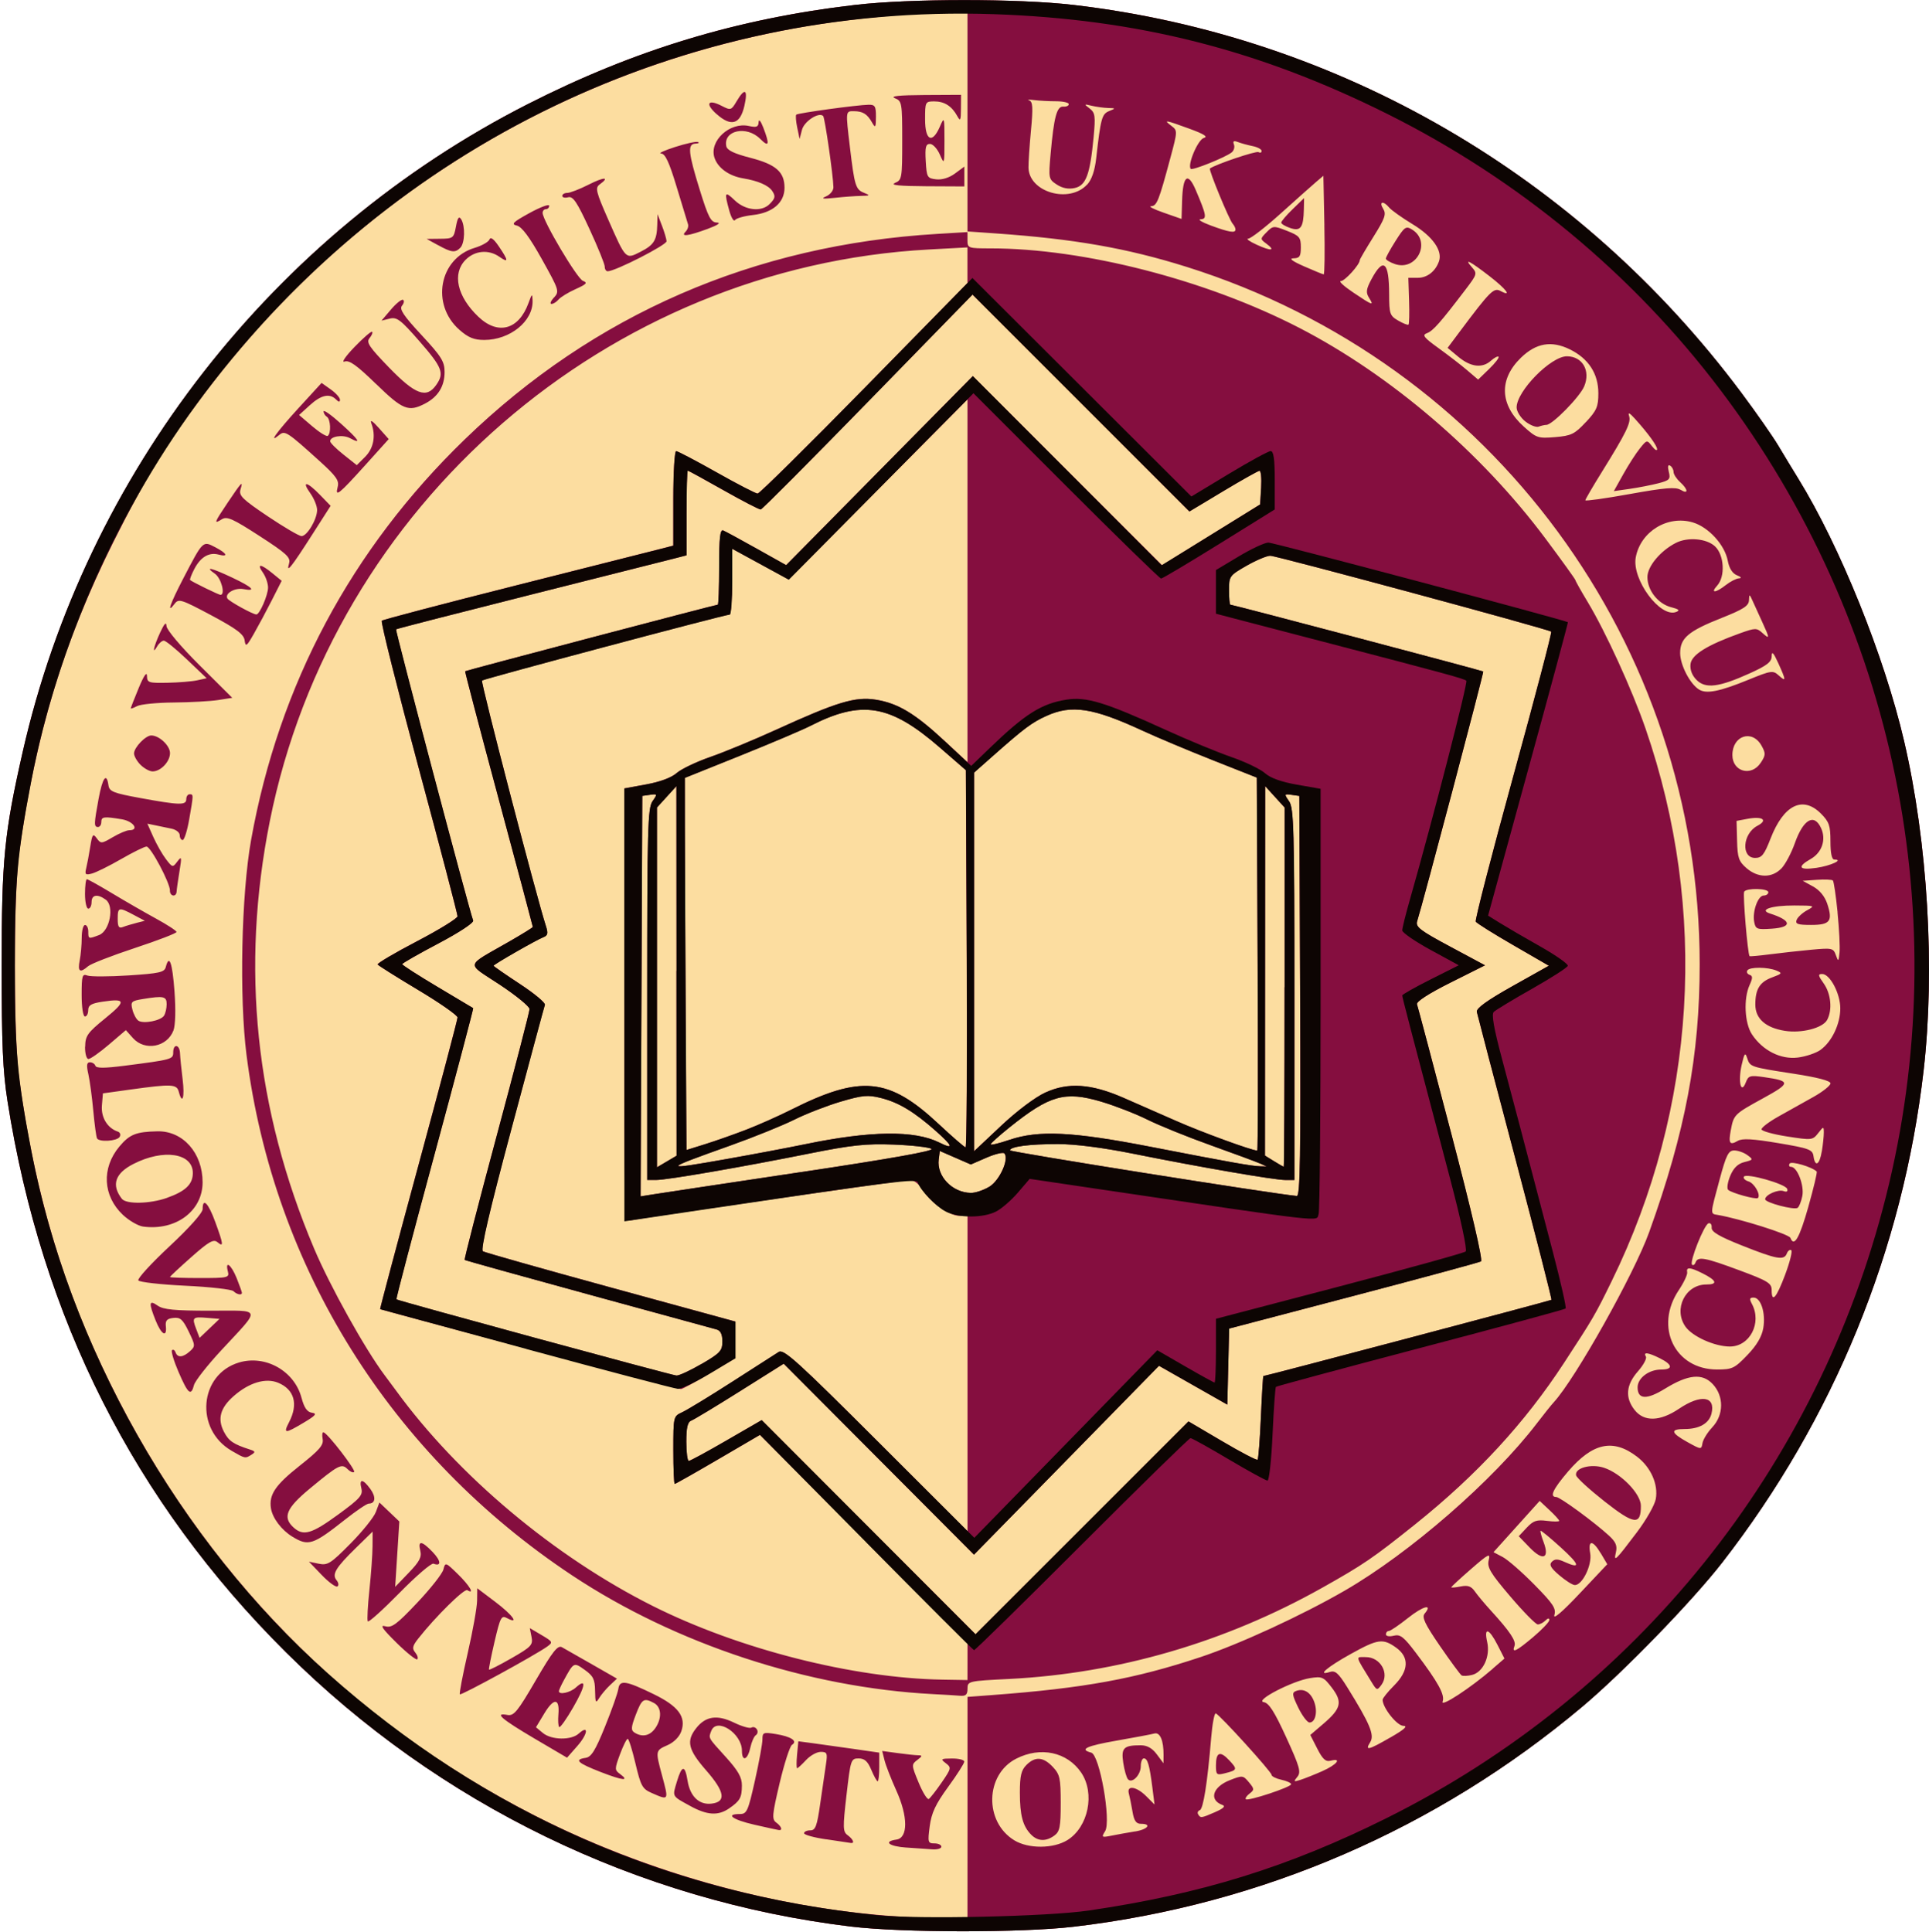
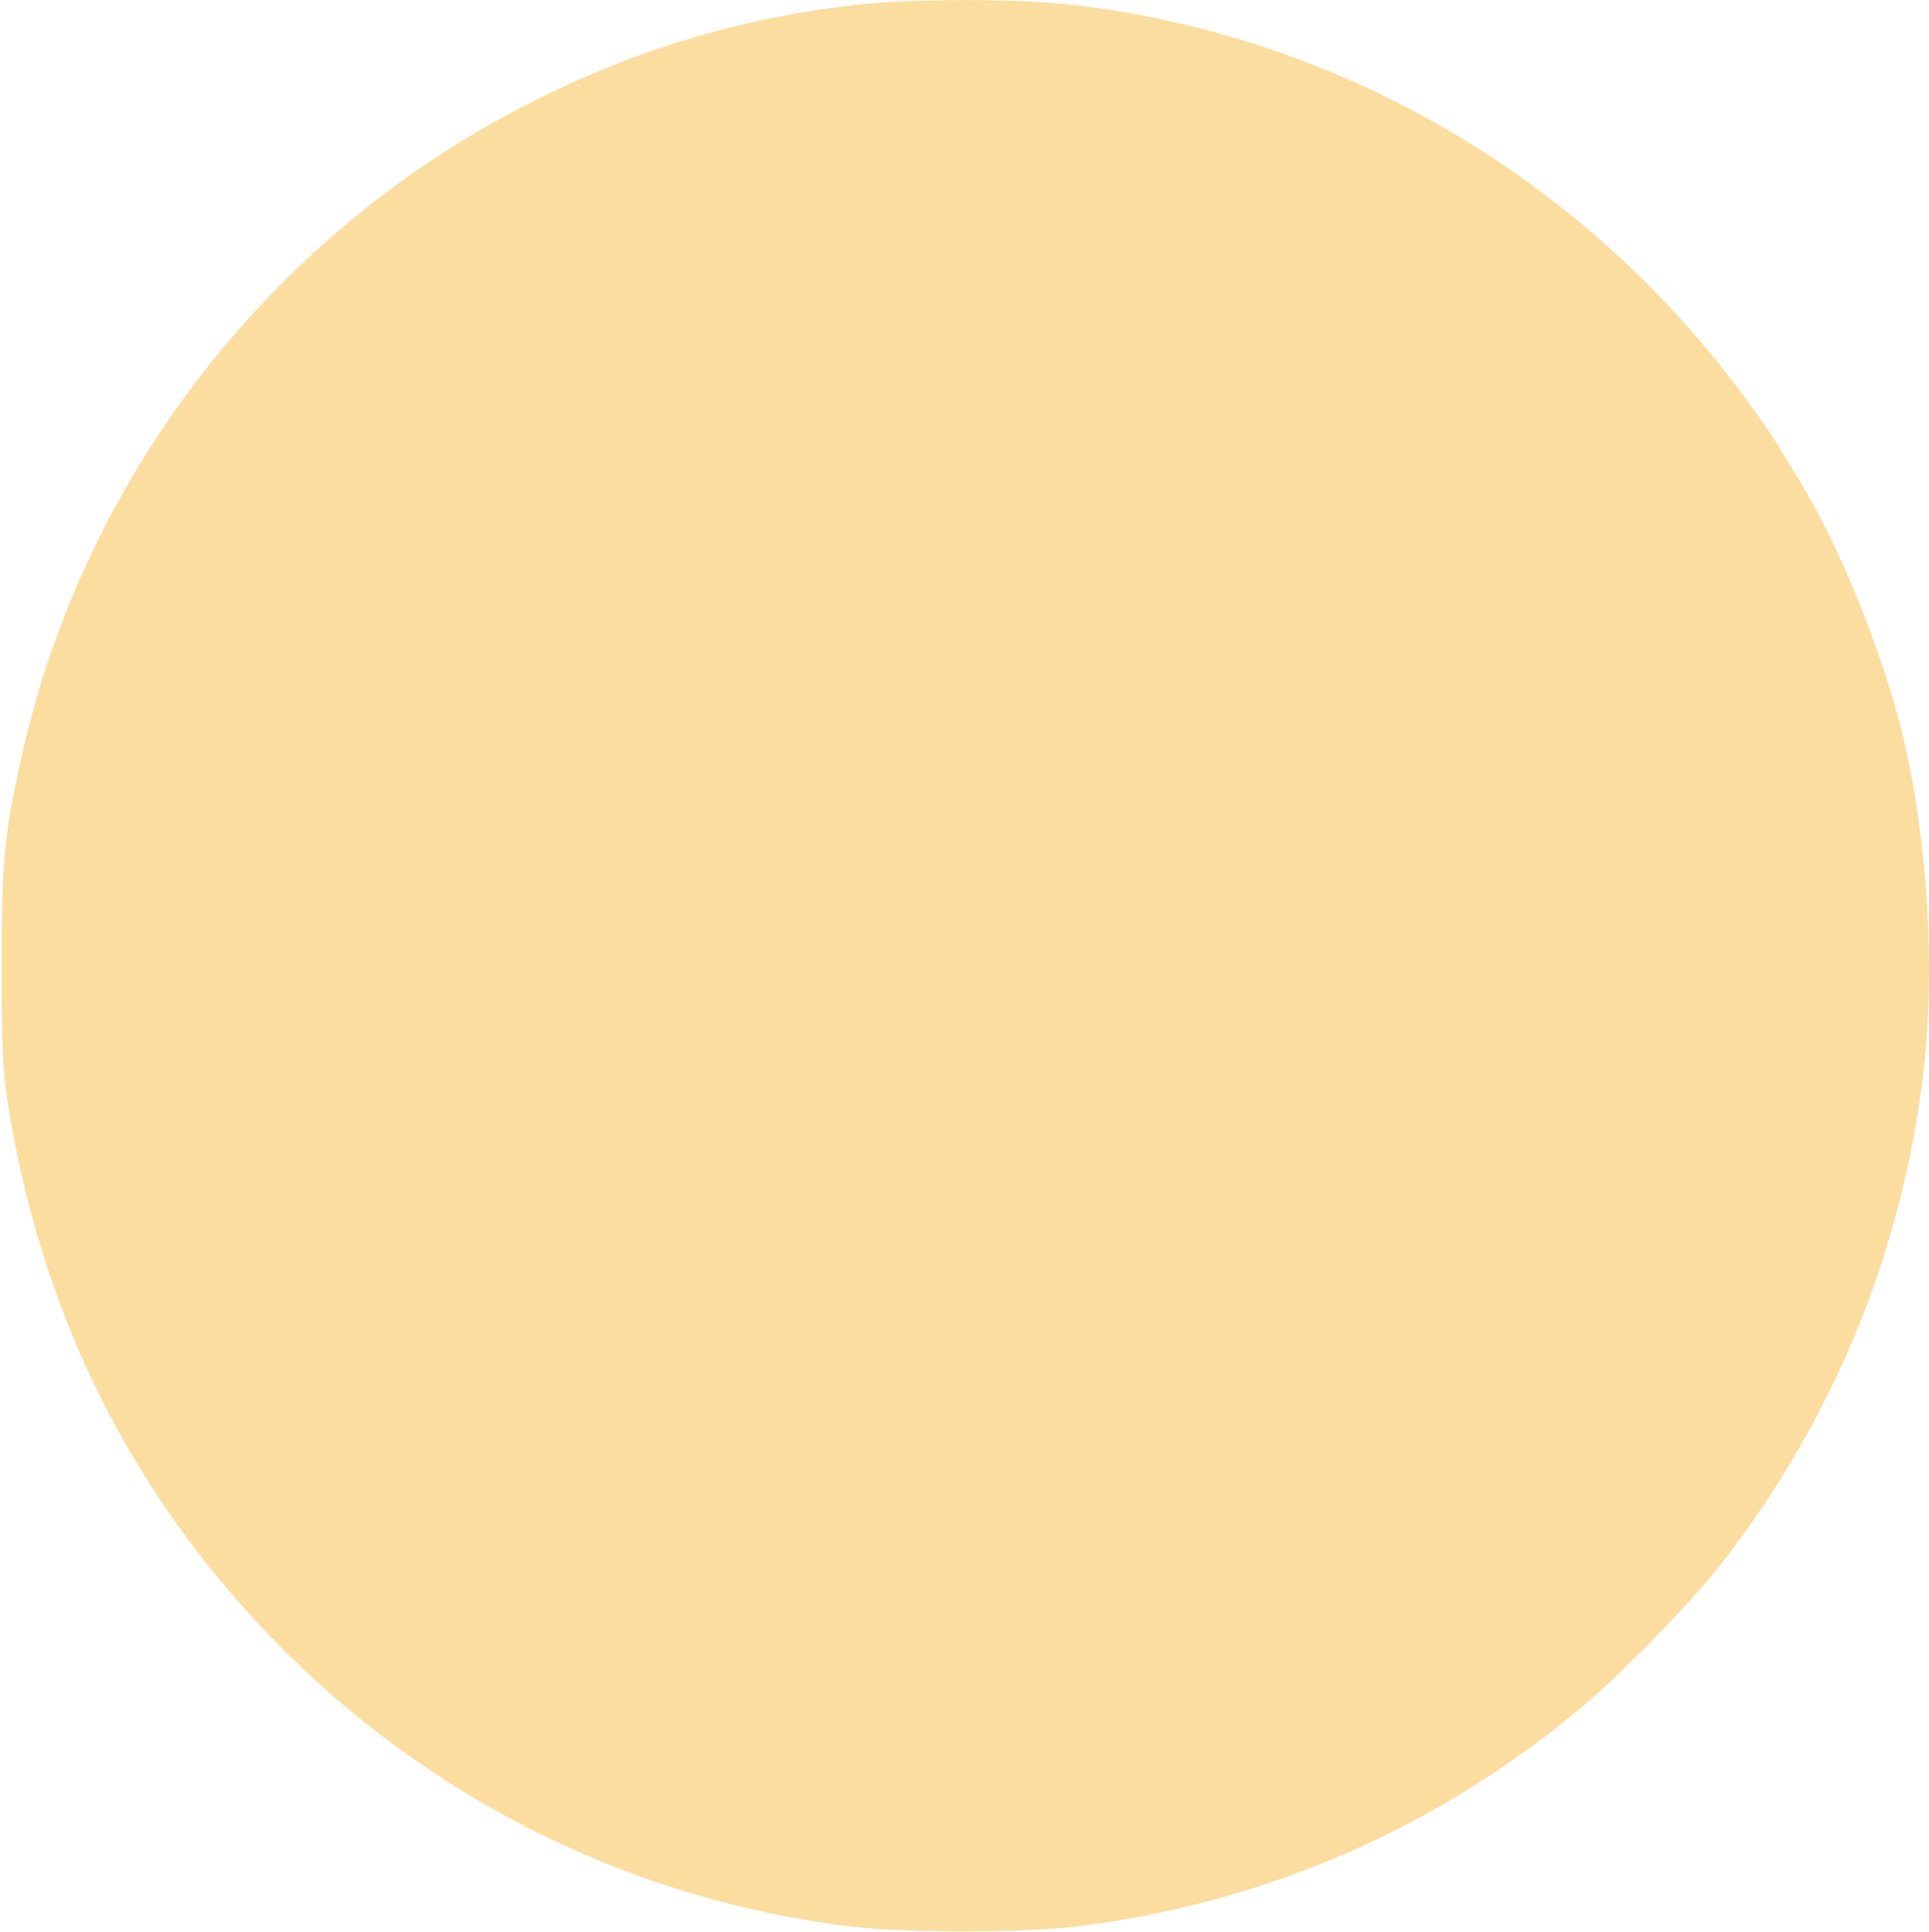
<svg xmlns="http://www.w3.org/2000/svg" xmlns:ns1="http://www.inkscape.org/namespaces/inkscape" xmlns:ns2="http://sodipodi.sourceforge.net/DTD/sodipodi-0.dtd" width="49.966mm" height="50.038mm" viewBox="0 0 49.966 50.038" version="1.1" id="svg8" ns1:version="0.92.3 (2405546, 2018-03-11)" ns2:docname="vuka_logo_color.svg">
  <defs id="defs2" />
  <ns2:namedview id="base" pagecolor="#ffffff" bordercolor="#666666" borderopacity="1.0" ns1:pageopacity="0.0" ns1:pageshadow="2" ns1:zoom="2.4260399" ns1:cx="258.86112" ns1:cy="89.501719" ns1:document-units="mm" ns1:current-layer="layer1" showgrid="false" ns1:window-width="1920" ns1:window-height="1025" ns1:window-x="0" ns1:window-y="27" ns1:window-maximized="1" />
  <g ns1:label="Layer 1" ns1:groupmode="layer" id="layer1" transform="translate(-64.709,-94.863)">
    <path ns1:connector-curvature="0" id="path78" d="m 86.748,144.768 c -5.524,-0.669 -10.671,-3.169 -14.632,-7.106 -3.923,-3.899 -6.329,-8.66 -7.211,-14.266 -0.123,-0.78 -0.153,-1.479 -0.153,-3.514 0,-2.757 0.066,-3.432 0.546,-5.546 1.635,-7.2 6.486,-13.421 13.084,-16.777 2.76,-1.404 5.423,-2.211 8.472,-2.568 1.426,-0.167 4.237,-0.167 5.663,0 6.871,0.804 13.098,4.42 17.296,10.044 0.383,0.513 0.814,1.13 0.957,1.37 0.144,0.241 0.378,0.628 0.522,0.861 1.077,1.747 2.223,4.588 2.737,6.789 0.613,2.622 0.808,5.916 0.507,8.536 -0.535,4.642 -2.33,9.03 -5.212,12.742 -0.781,1.006 -2.576,2.855 -3.636,3.745 -3.764,3.162 -8.307,5.126 -13.171,5.695 -1.356,0.159 -4.441,0.156 -5.769,-0.005 z" style="fill:#fcdda0;stroke-width:0.085" />
-     <path ns1:connector-curvature="0" id="path76" d="m 86.748,144.768 c -5.524,-0.669 -10.671,-3.169 -14.632,-7.106 -3.923,-3.899 -6.329,-8.66 -7.211,-14.266 -0.123,-0.78 -0.153,-1.479 -0.153,-3.514 0,-2.757 0.066,-3.432 0.546,-5.546 1.635,-7.2 6.486,-13.421 13.084,-16.777 2.76,-1.404 5.423,-2.211 8.472,-2.568 1.426,-0.167 4.237,-0.167 5.663,0 6.871,0.804 13.098,4.42 17.296,10.044 0.383,0.513 0.814,1.13 0.957,1.37 0.144,0.241 0.378,0.628 0.522,0.861 1.077,1.747 2.223,4.588 2.737,6.789 0.613,2.622 0.808,5.916 0.507,8.536 -0.535,4.642 -2.33,9.03 -5.212,12.742 -0.781,1.006 -2.576,2.855 -3.636,3.745 -3.764,3.162 -8.307,5.126 -13.171,5.695 -1.356,0.159 -4.441,0.156 -5.769,-0.005 z m 3.022,-3.077 V 138.819 l 0.656,-0.049 c 2.36,-0.177 3.686,-0.419 5.377,-0.981 1.013,-0.337 2.627,-1.081 3.738,-1.723 1.687,-0.975 3.845,-2.853 4.973,-4.328 0.179,-0.234 0.378,-0.483 0.443,-0.553 0.558,-0.607 2.079,-3.32 2.469,-4.403 0.938,-2.605 1.309,-4.572 1.309,-6.943 0,-8.276 -5.374,-15.579 -13.293,-18.064 -1.543,-0.484 -2.9,-0.722 -4.932,-0.865 l -0.741,-0.052 v -2.829 -2.829 l -0.614,7e-5 c -0.796,9.2e-5 -2.255,0.134 -3.323,0.304 -6.335,1.011 -11.941,4.396 -15.831,9.559 -0.988,1.311 -1.559,2.243 -2.361,3.852 -1.286,2.581 -2.013,4.981 -2.436,8.043 -0.147,1.067 -0.147,4.775 0,5.842 0.41,2.973 1.129,5.391 2.336,7.853 2.425,4.948 6.199,8.791 11.049,11.254 3.221,1.635 6.984,2.591 10.397,2.641 l 0.783,0.011 z m -1.587,1.031 c -0.45,-0.032 -0.604,-0.157 -0.254,-0.207 0.303,-0.043 0.302,-0.597 -0.003,-1.27 -0.134,-0.297 -0.272,-0.649 -0.305,-0.782 l -0.061,-0.243 0.397,0.054 c 0.219,0.03 0.459,0.056 0.534,0.057 0.116,0.002 0.112,0.021 -0.022,0.122 -0.154,0.116 -0.153,0.133 0.035,0.586 0.106,0.257 0.225,0.447 0.263,0.424 0.038,-0.024 0.188,-0.215 0.333,-0.426 0.252,-0.366 0.256,-0.388 0.107,-0.501 -0.143,-0.108 -0.129,-0.119 0.161,-0.121 0.175,-0.001 0.318,0.035 0.318,0.08 0,0.046 -0.188,0.341 -0.418,0.656 -0.325,0.446 -0.431,0.672 -0.477,1.018 -0.055,0.415 -0.047,0.445 0.122,0.445 0.099,0 0.18,0.038 0.18,0.085 0,0.047 -0.105,0.078 -0.233,0.069 -0.128,-0.009 -0.433,-0.03 -0.677,-0.047 z m -2.074,-0.213 c -0.314,-0.046 -0.572,-0.117 -0.572,-0.158 0,-0.041 0.072,-0.075 0.16,-0.075 0.135,0 0.175,-0.106 0.259,-0.699 0.055,-0.384 0.121,-0.841 0.148,-1.016 0.043,-0.284 0.029,-0.318 -0.136,-0.318 -0.101,0 -0.272,0.095 -0.38,0.212 -0.108,0.116 -0.212,0.212 -0.231,0.212 -0.019,0 -0.02,-0.157 -0.002,-0.349 l 0.033,-0.349 0.392,0.052 c 0.216,0.029 0.688,0.095 1.048,0.147 l 0.656,0.095 v 0.371 c 0,0.204 -0.019,0.371 -0.041,0.371 -0.023,0 -0.097,-0.133 -0.165,-0.296 -0.093,-0.223 -0.175,-0.296 -0.329,-0.296 -0.198,0 -0.208,0.032 -0.313,0.944 -0.099,0.858 -0.096,0.954 0.031,1.046 0.144,0.106 0.188,0.219 0.076,0.199 -0.035,-0.006 -0.321,-0.049 -0.635,-0.095 z m -1.863,-0.38 c -0.562,-0.128 -0.762,-0.276 -0.374,-0.276 0.182,0 0.213,-0.07 0.392,-0.868 0.107,-0.477 0.194,-0.956 0.194,-1.064 6.7e-5,-0.183 0.024,-0.192 0.349,-0.139 0.396,0.064 0.572,0.182 0.417,0.278 -0.055,0.034 -0.199,0.48 -0.32,0.99 -0.195,0.826 -0.205,0.939 -0.089,1.023 0.137,0.1 0.174,0.209 0.066,0.195 -0.035,-0.005 -0.321,-0.067 -0.635,-0.139 z m -1.659,-0.485 c -0.482,-0.264 -0.464,-0.232 -0.345,-0.63 0.13,-0.433 0.21,-0.44 0.277,-0.022 0.065,0.404 0.299,0.629 0.618,0.592 0.39,-0.045 0.348,-0.307 -0.137,-0.862 -0.467,-0.534 -0.521,-0.759 -0.259,-1.092 0.246,-0.313 0.543,-0.357 0.981,-0.145 0.204,0.099 0.407,0.157 0.452,0.129 0.045,-0.028 0.108,-0.007 0.14,0.045 0.032,0.052 0.021,0.12 -0.026,0.15 -0.047,0.03 -0.112,0.178 -0.145,0.329 -0.069,0.319 -0.216,0.37 -0.216,0.075 0,-0.452 -0.656,-0.875 -0.795,-0.512 -0.073,0.191 -0.091,0.16 0.372,0.67 0.326,0.36 0.423,0.53 0.422,0.742 -0.002,0.317 -0.048,0.4 -0.335,0.597 -0.283,0.193 -0.566,0.175 -1.005,-0.066 z m -0.999,-0.337 c -0.24,-0.104 -0.281,-0.18 -0.418,-0.759 -0.083,-0.354 -0.174,-0.643 -0.202,-0.643 -0.028,0 -0.118,0.18 -0.2,0.401 -0.14,0.379 -0.14,0.407 -0.003,0.507 0.265,0.194 0.08,0.176 -0.499,-0.049 -0.6,-0.234 -0.693,-0.321 -0.387,-0.366 0.146,-0.021 0.252,-0.192 0.502,-0.811 0.175,-0.431 0.329,-0.869 0.344,-0.974 0.034,-0.241 0.191,-0.218 0.916,0.135 0.639,0.311 0.845,0.588 0.716,0.961 -0.05,0.144 -0.191,0.287 -0.357,0.36 -0.314,0.139 -0.315,0.143 -0.147,0.768 0.182,0.678 0.188,0.668 -0.266,0.47 z m 0.092,-1.674 c 0.18,-0.257 0.166,-0.55 -0.032,-0.656 -0.263,-0.141 -0.313,-0.109 -0.47,0.303 -0.125,0.327 -0.13,0.403 -0.033,0.464 0.199,0.126 0.398,0.084 0.535,-0.112 z m -3.128,0.264 c -0.858,-0.506 -1.053,-0.676 -0.702,-0.611 0.169,0.032 0.263,-0.082 0.737,-0.896 0.439,-0.753 0.569,-0.917 0.677,-0.858 0.074,0.041 0.425,0.241 0.78,0.444 l 0.646,0.37 -0.18,0.169 c -0.099,0.093 -0.226,0.243 -0.281,0.334 -0.089,0.145 -0.101,0.122 -0.106,-0.189 -0.004,-0.297 -0.048,-0.384 -0.268,-0.541 -0.285,-0.203 -0.284,-0.203 -0.545,0.277 -0.068,0.126 -0.124,0.25 -0.124,0.275 0,0.101 0.292,0.039 0.438,-0.094 0.283,-0.256 0.256,-0.051 -0.067,0.512 -0.176,0.305 -0.339,0.535 -0.364,0.511 -0.024,-0.024 -0.033,-0.172 -0.02,-0.328 0.036,-0.423 -0.117,-0.434 -0.363,-0.027 l -0.218,0.361 0.179,0.148 c 0.222,0.184 0.733,0.193 0.928,0.016 0.267,-0.241 0.241,0.006 -0.033,0.318 l -0.269,0.306 z m -1.931,-1.146 c -0.019,-0.019 0.073,-0.5 0.204,-1.07 0.131,-0.57 0.24,-1.18 0.242,-1.356 l 0.004,-0.32 0.466,0.352 c 0.449,0.339 0.637,0.598 0.305,0.421 -0.146,-0.078 -0.174,-0.026 -0.323,0.611 -0.089,0.383 -0.154,0.709 -0.144,0.724 0.01,0.015 0.273,-0.118 0.583,-0.296 0.514,-0.295 0.56,-0.344 0.519,-0.552 l -0.045,-0.228 0.306,0.181 c 0.29,0.171 0.298,0.187 0.145,0.297 -0.302,0.218 -2.227,1.271 -2.261,1.237 z m 12.26,-0.004 c -3.234,-0.167 -6.668,-1.296 -9.347,-3.072 -4.698,-3.116 -7.737,-7.97 -8.439,-13.481 -0.191,-1.498 -0.134,-4.166 0.118,-5.572 0.721,-4.021 2.593,-7.531 5.534,-10.377 3.345,-3.237 7.488,-5.039 12.239,-5.323 l 0.783,-0.047 v 0.211 c 0,0.205 0.017,0.211 0.596,0.211 2.421,0 5.592,0.816 7.998,2.058 2.368,1.222 4.719,3.235 6.378,5.459 0.427,0.572 0.776,1.057 0.776,1.078 0,0.021 0.144,0.277 0.32,0.569 0.464,0.771 1.145,2.261 1.495,3.272 1.631,4.718 1.318,9.832 -0.876,14.316 -0.432,0.883 -0.469,0.946 -1.235,2.119 -1.015,1.555 -2.255,2.899 -3.852,4.178 -1.098,0.879 -1.339,1.043 -2.413,1.647 -2.514,1.412 -5.29,2.22 -8.107,2.361 -1.061,0.053 -1.079,0.057 -1.079,0.252 0,0.154 -0.043,0.195 -0.191,0.183 -0.105,-0.009 -0.419,-0.028 -0.699,-0.042 z m 0.889,-0.844 v -0.479 l -2.688,-2.696 -2.688,-2.696 -1.086,0.635 c -0.597,0.349 -1.102,0.635 -1.122,0.635 -0.02,0 -0.036,-0.394 -0.036,-0.875 0,-0.867 0.002,-0.876 0.226,-0.979 0.124,-0.057 0.706,-0.41 1.291,-0.786 0.586,-0.376 1.132,-0.725 1.213,-0.778 0.128,-0.082 0.471,0.228 2.519,2.275 l 2.371,2.369 v -4.085 -4.085 h -0.199 c -0.267,0 -0.736,-0.326 -0.944,-0.656 -0.094,-0.149 -0.243,-0.27 -0.335,-0.272 -0.155,-0.003 -6.941,0.976 -7.264,1.048 -0.14,0.031 -0.148,-0.278 -0.148,-5.58 v -5.613 l 0.572,-0.105 c 0.355,-0.065 0.652,-0.176 0.783,-0.293 0.116,-0.103 0.509,-0.291 0.872,-0.417 0.363,-0.126 1.125,-0.441 1.693,-0.7 1.591,-0.726 2.061,-0.868 2.592,-0.784 0.571,0.09 1.01,0.352 1.767,1.053 l 0.61,0.565 v -4.697 -4.697 l -2.316,2.332 -2.316,2.332 -0.732,-0.399 -0.732,-0.399 v 0.851 c 0,0.468 -0.029,0.852 -0.064,0.853 -0.137,0.004 -6.373,1.665 -6.417,1.709 -0.039,0.039 1.415,5.62 1.655,6.358 0.062,0.191 0.049,0.247 -0.068,0.292 -0.177,0.068 -1.288,0.704 -1.288,0.738 0,0.013 0.307,0.226 0.681,0.472 0.375,0.246 0.667,0.489 0.649,0.54 -0.018,0.051 -0.408,1.496 -0.866,3.21 -0.57,2.132 -0.805,3.136 -0.74,3.175 0.052,0.031 1.545,0.454 3.318,0.939 l 3.224,0.882 v 0.474 0.474 l -0.67,0.401 c -0.368,0.221 -0.702,0.402 -0.741,0.402 -0.054,6.8e-4 -7.713,-2.036 -7.792,-2.072 -0.009,-0.004 0.438,-1.683 0.994,-3.731 0.556,-2.048 1.011,-3.769 1.011,-3.825 3.39e-4,-0.056 -0.458,-0.376 -1.018,-0.711 -0.56,-0.335 -1.033,-0.633 -1.051,-0.661 -0.018,-0.029 0.44,-0.299 1.018,-0.601 0.578,-0.302 1.05,-0.594 1.051,-0.648 5.08e-4,-0.055 -0.453,-1.788 -1.009,-3.852 -0.555,-2.064 -0.984,-3.776 -0.953,-3.804 0.031,-0.028 1.6,-0.44 3.486,-0.916 1.886,-0.476 3.572,-0.902 3.747,-0.947 l 0.318,-0.082 v -1.224 c 0,-0.673 0.033,-1.224 0.073,-1.224 0.04,0 0.512,0.248 1.048,0.55 0.536,0.303 1.015,0.55 1.063,0.55 0.048,0 1.291,-1.227 2.762,-2.726 l 2.674,-2.726 v -0.462 -0.462 l -0.998,0.054 c -8.324,0.448 -15.44,6.621 -17.073,14.813 -0.757,3.795 -0.377,7.456 1.147,11.064 0.409,0.969 1.316,2.599 1.824,3.278 0.133,0.178 0.27,0.362 0.303,0.408 1.606,2.206 4.107,4.303 6.654,5.579 2.222,1.113 5.181,1.865 7.488,1.904 l 0.656,0.011 z m 6.6,-5.704 c 0.481,0.284 0.891,0.498 0.913,0.476 0.022,-0.022 0.06,-0.518 0.086,-1.103 0.025,-0.585 0.054,-1.064 0.064,-1.064 0.059,0 7.441,-1.952 7.462,-1.974 0.014,-0.014 -0.409,-1.669 -0.94,-3.677 -0.532,-2.008 -0.978,-3.71 -0.993,-3.783 -0.018,-0.092 0.265,-0.296 0.92,-0.664 l 0.946,-0.531 -0.925,-0.535 c -0.509,-0.294 -0.945,-0.567 -0.969,-0.607 -0.024,-0.039 0.414,-1.737 0.974,-3.773 0.56,-2.036 1.002,-3.719 0.981,-3.739 -0.061,-0.061 -7.104,-1.964 -7.277,-1.966 -0.087,-0.001 -0.364,0.115 -0.614,0.258 -0.442,0.253 -0.455,0.271 -0.455,0.635 0,0.206 0.016,0.375 0.035,0.375 0.065,0 6.526,1.707 6.55,1.73 0.02,0.02 -1.56,5.99 -1.711,6.467 -0.047,0.149 0.066,0.237 0.851,0.658 l 0.906,0.486 -0.9,0.451 c -0.56,0.281 -0.886,0.492 -0.862,0.558 0.021,0.059 0.422,1.57 0.89,3.359 0.519,1.981 0.82,3.272 0.768,3.302 -0.046,0.027 -1.533,0.43 -3.304,0.895 l -3.219,0.845 -0.024,0.985 -0.024,0.985 -0.885,-0.503 -0.885,-0.503 -1.145,1.17 c -0.63,0.644 -1.708,1.745 -2.396,2.446 l -1.251,1.276 -2.464,-2.473 -2.464,-2.473 -1.131,0.711 c -0.622,0.391 -1.189,0.734 -1.261,0.762 -0.098,0.037 -0.131,0.177 -0.131,0.549 0,0.274 0.029,0.498 0.064,0.497 0.035,-9.8e-4 0.474,-0.239 0.976,-0.53 l 0.913,-0.528 2.769,2.774 2.769,2.774 2.758,-2.757 2.758,-2.757 z m -13.487,-2.005 c 0.481,-0.281 0.537,-0.342 0.537,-0.583 0,-0.184 -0.047,-0.282 -0.148,-0.31 -0.081,-0.023 -1.577,-0.432 -3.323,-0.909 -1.746,-0.477 -3.188,-0.879 -3.204,-0.893 -0.016,-0.014 0.356,-1.455 0.826,-3.202 0.47,-1.747 0.854,-3.23 0.854,-3.296 0,-0.066 -0.347,-0.351 -0.772,-0.632 -0.884,-0.585 -0.913,-0.45 0.243,-1.115 0.338,-0.194 0.614,-0.365 0.614,-0.38 0,-0.015 -0.398,-1.507 -0.885,-3.317 -0.487,-1.809 -0.877,-3.297 -0.868,-3.307 0.019,-0.019 6.49,-1.724 6.544,-1.724 0.019,0 0.035,-0.442 0.035,-0.983 0,-0.753 0.025,-0.973 0.106,-0.939 0.058,0.024 0.449,0.236 0.868,0.471 l 0.762,0.427 2.417,-2.448 2.417,-2.448 2.451,2.449 2.451,2.449 1.27,-0.787 1.27,-0.787 0.026,-0.438 c 0.014,-0.241 -0.005,-0.437 -0.042,-0.434 -0.037,0.002 -0.461,0.24 -0.942,0.529 l -0.874,0.525 -2.809,-2.809 -2.809,-2.809 -2.709,2.778 c -1.49,1.528 -2.739,2.783 -2.776,2.788 -0.037,0.005 -0.47,-0.219 -0.963,-0.498 -0.493,-0.279 -0.911,-0.508 -0.928,-0.508 -0.017,0 -0.032,0.494 -0.032,1.097 v 1.097 l -0.318,0.082 c -0.175,0.045 -1.861,0.471 -3.747,0.945 -1.886,0.475 -3.443,0.875 -3.459,0.89 -0.025,0.022 1.884,7.237 1.997,7.544 0.021,0.057 -0.362,0.309 -0.9,0.593 -0.515,0.271 -0.937,0.513 -0.938,0.536 -8.81e-4,0.024 0.408,0.287 0.909,0.585 0.501,0.298 0.919,0.548 0.93,0.555 0.011,0.007 -0.438,1.703 -0.996,3.767 -0.559,2.064 -1.006,3.764 -0.993,3.776 0.036,0.036 7.12,1.964 7.254,1.974 0.066,0.005 0.361,-0.132 0.656,-0.304 z m 2.566,-4.968 c 2.355,-0.353 3.47,-0.552 3.387,-0.604 -0.069,-0.043 -0.511,-0.093 -0.983,-0.111 -0.71,-0.027 -1.084,0.013 -2.159,0.228 -1.785,0.358 -3.703,0.689 -3.986,0.689 H 81.473 v -4.807 c 0,-4.289 0.015,-4.828 0.137,-5.003 0.132,-0.188 0.13,-0.194 -0.064,-0.167 l -0.2,0.028 -0.022,5.187 -0.022,5.187 0.318,-0.051 c 0.175,-0.028 1.898,-0.288 3.83,-0.577 z m 12.936,-4.56 -0.022,-5.186 -0.2,-0.028 c -0.193,-0.027 -0.195,-0.021 -0.064,0.167 0.122,0.174 0.137,0.713 0.137,5.003 v 4.807 h -0.235 c -0.283,0 -2.217,-0.334 -3.936,-0.68 -0.791,-0.159 -1.51,-0.251 -1.958,-0.251 -0.74,0 -1.237,0.066 -1.237,0.163 0,0.043 6.786,1.122 7.43,1.182 0.085,0.008 0.102,-1.051 0.085,-5.176 z m -8.049,4.936 c 0.269,-0.164 0.521,-0.73 0.385,-0.864 -0.034,-0.033 -0.243,0.018 -0.464,0.114 l -0.402,0.175 -0.402,-0.175 -0.402,-0.175 -0.028,0.22 c -0.056,0.435 0.352,0.859 0.832,0.866 0.116,0.002 0.333,-0.071 0.482,-0.162 z m -8.104,-5.589 -0.003,-4.787 -0.252,0.277 -0.252,0.277 v 4.66 4.66 l 0.254,-0.15 0.254,-0.15 -0.003,-4.787 z m 1.317,4.869 c 0.651,-0.115 1.561,-0.287 2.024,-0.382 1.682,-0.348 2.824,-0.362 3.463,-0.043 0.387,0.193 0.36,0.099 -0.087,-0.297 -0.564,-0.5 -0.963,-0.74 -1.42,-0.855 -0.341,-0.086 -0.474,-0.074 -1.043,0.093 -0.359,0.106 -0.9,0.316 -1.202,0.467 -0.303,0.151 -1.046,0.452 -1.651,0.668 -1.792,0.64 -1.795,0.651 -0.083,0.349 z m 13.799,0.12 c -0.093,-0.042 -0.665,-0.253 -1.27,-0.47 -0.605,-0.216 -1.348,-0.517 -1.651,-0.668 -0.303,-0.151 -0.844,-0.361 -1.202,-0.467 -0.939,-0.276 -1.328,-0.166 -2.378,0.677 -0.261,0.21 -0.477,0.404 -0.479,0.431 -0.002,0.028 0.215,-0.024 0.483,-0.115 0.76,-0.257 1.636,-0.215 3.662,0.179 2.095,0.407 2.615,0.499 2.836,0.505 l 0.169,0.004 -0.169,-0.076 z m 0.635,-4.567 v -4.655 l -0.252,-0.277 -0.252,-0.277 -0.003,4.785 -0.003,4.785 0.233,0.144 c 0.128,0.079 0.242,0.145 0.254,0.147 0.012,0.001 0.021,-2.093 0.021,-4.653 z m -13.946,3.691 c 0.316,-0.122 0.834,-0.352 1.152,-0.512 1.815,-0.914 2.539,-0.845 3.831,0.363 0.356,0.333 0.671,0.606 0.699,0.606 0.029,0 0.042,-2.198 0.03,-4.885 l -0.022,-4.885 -0.677,-0.588 c -1.287,-1.117 -2.023,-1.239 -3.354,-0.558 -0.204,0.104 -1.019,0.45 -1.81,0.768 l -1.439,0.578 0.001,1.271 c 6.78e-4,0.699 0.01,2.868 0.021,4.82 l 0.02,3.548 0.487,-0.152 c 0.268,-0.084 0.745,-0.252 1.061,-0.374 z m 7.754,-0.965 c 0.581,-0.266 1.178,-0.227 2.007,0.134 0.322,0.14 0.945,0.414 1.383,0.607 0.649,0.287 1.957,0.765 2.093,0.765 0.018,0 0.022,-2.174 0.01,-4.831 l -0.022,-4.831 -1.143,-0.452 c -0.629,-0.249 -1.448,-0.593 -1.82,-0.765 -1.28,-0.592 -1.833,-0.677 -2.485,-0.381 -0.382,0.174 -0.57,0.314 -1.388,1.038 l -0.487,0.431 v 4.904 4.904 l 0.699,-0.658 c 0.412,-0.388 0.885,-0.743 1.153,-0.866 z m -16.813,14.253 c -0.363,-0.357 -0.439,-0.468 -0.291,-0.425 0.17,0.048 0.293,-0.042 0.828,-0.608 0.346,-0.366 0.652,-0.753 0.679,-0.862 0.05,-0.194 0.056,-0.192 0.378,0.123 0.302,0.295 0.444,0.537 0.242,0.412 -0.079,-0.049 -0.825,0.688 -1.271,1.254 -0.15,0.19 -0.164,0.257 -0.079,0.36 0.058,0.07 0.082,0.149 0.054,0.177 -0.028,0.028 -0.272,-0.166 -0.541,-0.431 z m -0.742,-0.551 c -0.021,-0.033 -0.002,-0.4 0.042,-0.815 0.044,-0.415 0.08,-0.925 0.081,-1.133 l 0.002,-0.378 -0.43,0.42 c -0.529,0.517 -0.631,0.688 -0.503,0.841 0.052,0.063 0.061,0.135 0.02,0.16 -0.041,0.025 -0.224,-0.108 -0.406,-0.298 l -0.331,-0.344 0.254,0.053 c 0.23,0.048 0.309,-0.002 0.821,-0.52 0.312,-0.315 0.608,-0.684 0.659,-0.82 l 0.092,-0.246 0.258,0.246 0.258,0.246 -0.054,0.847 -0.054,0.847 0.351,-0.365 c 0.28,-0.29 0.341,-0.407 0.3,-0.572 -0.068,-0.272 0.037,-0.261 0.318,0.032 0.221,0.23 0.233,0.384 0.024,0.304 -0.056,-0.021 -0.452,0.32 -0.882,0.758 -0.43,0.438 -0.798,0.769 -0.818,0.736 z m -1.953,-2.194 c -0.282,-0.172 -0.517,-0.483 -0.556,-0.737 -0.054,-0.352 0.114,-0.601 0.736,-1.094 0.525,-0.416 0.634,-0.542 0.603,-0.702 -0.02,-0.107 -0.008,-0.184 0.027,-0.17 0.122,0.046 0.837,0.978 0.789,1.026 -0.027,0.027 -0.104,-0.007 -0.171,-0.074 -0.153,-0.153 -0.234,-0.11 -0.979,0.507 -0.611,0.507 -0.709,0.743 -0.417,1.007 0.252,0.228 0.466,0.166 1.153,-0.336 0.566,-0.413 0.645,-0.503 0.602,-0.677 -0.065,-0.259 0.038,-0.253 0.232,0.014 0.151,0.207 0.133,0.378 -0.04,0.378 -0.049,0 -0.323,0.185 -0.609,0.411 -0.839,0.663 -0.954,0.701 -1.37,0.447 z m -1.575,-2.226 c -0.959,-0.556 -0.841,-1.976 0.191,-2.286 0.684,-0.205 1.434,0.217 1.619,0.91 0.07,0.263 0.146,0.373 0.272,0.391 0.14,0.021 0.098,0.071 -0.215,0.258 -0.49,0.292 -0.535,0.29 -0.376,-0.018 0.241,-0.465 0.135,-0.843 -0.286,-1.017 -0.322,-0.133 -0.752,-0.004 -1.15,0.345 -0.35,0.307 -0.427,0.59 -0.253,0.926 0.124,0.239 0.243,0.321 0.673,0.459 0.14,0.045 0.147,0.067 0.042,0.133 -0.165,0.104 -0.162,0.105 -0.518,-0.101 z m -1.371,-2.033 c -0.124,-0.287 -0.201,-0.544 -0.172,-0.572 0.03,-0.027 0.071,-0.002 0.092,0.057 0.051,0.144 0.192,0.133 0.372,-0.03 0.143,-0.129 0.141,-0.153 -0.033,-0.512 -0.153,-0.315 -0.218,-0.372 -0.397,-0.351 -0.166,0.019 -0.21,0.068 -0.194,0.215 0.032,0.305 -0.117,0.22 -0.265,-0.15 -0.183,-0.457 -0.172,-0.541 0.052,-0.384 0.148,0.104 0.436,0.132 1.359,0.132 1.363,0 1.334,-0.102 0.291,1.024 -0.363,0.391 -0.681,0.797 -0.708,0.902 -0.076,0.297 -0.154,0.231 -0.397,-0.332 z m 0.746,-1.409 c -0.385,-0.033 -0.406,-0.013 -0.294,0.282 l 0.09,0.236 0.258,-0.246 0.258,-0.246 z m 0.671,-0.693 c -0.046,-0.046 -0.608,-0.11 -1.248,-0.14 -0.64,-0.031 -1.186,-0.093 -1.214,-0.138 -0.028,-0.045 0.335,-0.442 0.808,-0.883 0.511,-0.477 0.858,-0.866 0.858,-0.963 0,-0.31 0.148,-0.16 0.327,0.333 0.214,0.586 0.222,0.66 0.057,0.523 -0.102,-0.085 -0.222,-0.017 -0.677,0.386 -0.304,0.269 -0.553,0.501 -0.553,0.516 0,0.015 0.347,0.027 0.772,0.027 0.73,0 0.769,-0.009 0.728,-0.169 -0.079,-0.304 0.087,-0.178 0.227,0.171 0.075,0.187 0.136,0.359 0.136,0.381 0,0.07 -0.132,0.044 -0.22,-0.044 z m -2.341,-1.673 c -0.128,-0.018 -0.362,-0.154 -0.52,-0.302 -0.52,-0.49 -0.558,-1.213 -0.093,-1.769 0.265,-0.317 0.432,-0.384 0.987,-0.396 0.661,-0.014 1.171,0.563 1.17,1.322 -7.37e-4,0.744 -0.698,1.261 -1.545,1.145 z m 0.62,-0.743 c 0.481,-0.17 0.671,-0.352 0.671,-0.644 0,-0.517 -0.76,-0.633 -1.54,-0.234 -0.476,0.243 -0.576,0.544 -0.299,0.902 0.112,0.145 0.725,0.133 1.168,-0.023 z m -1.811,-1.543 c -0.02,-0.035 -0.063,-0.353 -0.096,-0.707 -0.032,-0.354 -0.09,-0.782 -0.128,-0.953 -0.053,-0.234 -0.043,-0.309 0.041,-0.309 0.061,0 0.125,0.041 0.141,0.091 0.022,0.065 0.235,0.065 0.748,-7.6e-4 1.236,-0.159 1.268,-0.167 1.268,-0.348 0,-0.232 0.168,-0.208 0.176,0.025 0.004,0.105 0.035,0.41 0.068,0.677 0.058,0.466 -0.007,0.673 -0.1,0.318 -0.052,-0.198 -0.184,-0.204 -1.245,-0.057 l -0.72,0.1 -0.026,0.313 c -0.026,0.31 0.142,0.587 0.411,0.677 0.061,0.02 0.082,0.082 0.048,0.138 -0.068,0.11 -0.528,0.14 -0.587,0.037 z m -0.307,-2.371 c 0.004,-0.284 0.059,-0.362 0.52,-0.737 0.548,-0.445 0.536,-0.521 -0.065,-0.431 -0.296,0.044 -0.376,0.091 -0.376,0.22 0,0.09 -0.038,0.164 -0.085,0.164 -0.048,0 -0.085,-0.243 -0.085,-0.559 0,-0.498 0.016,-0.553 0.148,-0.502 0.081,0.031 0.563,0.03 1.069,-0.003 0.799,-0.052 0.927,-0.081 0.962,-0.217 0.09,-0.345 0.17,-0.12 0.226,0.631 0.035,0.471 0.024,0.878 -0.027,1.011 -0.165,0.434 -0.743,0.542 -1.05,0.197 l -0.183,-0.205 -0.438,0.374 c -0.241,0.206 -0.48,0.374 -0.531,0.374 -0.051,0 -0.09,-0.142 -0.088,-0.318 z m 2.043,-0.806 c 0.037,-0.058 0.067,-0.19 0.068,-0.295 0.001,-0.207 -0.078,-0.224 -0.619,-0.135 -0.298,0.049 -0.319,0.071 -0.268,0.273 0.03,0.121 0.1,0.25 0.154,0.287 0.132,0.089 0.582,10e-4 0.665,-0.13 z m -2.185,-1.427 c 0.029,-0.146 0.053,-0.412 0.053,-0.593 0,-0.18 0.038,-0.328 0.085,-0.328 0.047,0 0.085,0.076 0.085,0.169 0,0.194 0.004,0.196 0.279,0.091 0.278,-0.106 0.401,-0.749 0.175,-0.915 -0.215,-0.157 -0.369,-0.132 -0.369,0.062 0,0.093 -0.038,0.169 -0.085,0.169 -0.047,0 -0.085,-0.171 -0.085,-0.381 0,-0.21 0.022,-0.381 0.048,-0.381 0.027,0 0.322,0.165 0.656,0.366 0.334,0.201 0.846,0.496 1.137,0.655 0.291,0.159 0.529,0.314 0.529,0.346 0,0.032 -0.486,0.219 -1.079,0.415 -0.594,0.196 -1.14,0.409 -1.213,0.473 -0.209,0.182 -0.273,0.138 -0.216,-0.149 z m 1.471,-0.976 0.217,-0.054 -0.288,-0.153 c -0.389,-0.207 -0.415,-0.201 -0.415,0.103 0,0.206 0.029,0.252 0.135,0.211 0.074,-0.029 0.232,-0.076 0.351,-0.106 z m 0.868,-0.836 c 0,-0.202 -0.499,-1.141 -0.607,-1.141 -0.053,0 -0.349,0.146 -0.658,0.324 -0.309,0.178 -0.65,0.347 -0.757,0.375 -0.167,0.044 -0.188,0.025 -0.149,-0.134 0.025,-0.102 0.073,-0.352 0.105,-0.557 0.053,-0.332 0.071,-0.356 0.169,-0.222 0.105,0.143 0.125,0.142 0.415,-0.029 0.168,-0.099 0.36,-0.18 0.427,-0.18 0.269,0 0.108,-0.234 -0.195,-0.284 -0.464,-0.077 -0.529,-0.068 -0.529,0.073 0,0.07 -0.038,0.127 -0.085,0.127 -0.108,0 -0.106,-0.074 0.015,-0.731 0.101,-0.547 0.206,-0.692 0.255,-0.352 0.024,0.165 0.12,0.204 0.831,0.334 1.012,0.185 1.185,0.19 1.185,0.029 0,-0.07 0.038,-0.127 0.085,-0.127 0.105,0 0.105,-0.003 -0.009,0.649 -0.051,0.295 -0.128,0.536 -0.169,0.536 -0.042,0 -0.076,-0.056 -0.076,-0.125 0,-0.069 -0.095,-0.145 -0.212,-0.169 -0.116,-0.024 -0.305,-0.063 -0.419,-0.087 l -0.208,-0.043 0.156,0.349 c 0.086,0.192 0.233,0.45 0.327,0.572 0.166,0.217 0.174,0.219 0.294,0.059 0.112,-0.147 0.117,-0.123 0.055,0.254 -0.038,0.23 -0.071,0.465 -0.074,0.523 -0.007,0.153 -0.174,0.131 -0.174,-0.024 z m -0.762,-3.257 c -0.093,-0.093 -0.169,-0.226 -0.169,-0.296 0,-0.155 0.298,-0.466 0.447,-0.466 0.205,0 0.485,0.264 0.485,0.457 0,0.221 -0.241,0.474 -0.451,0.474 -0.078,0 -0.218,-0.076 -0.311,-0.169 z m -0.254,-1.464 c 0,-0.017 0.094,-0.256 0.208,-0.532 0.129,-0.312 0.209,-0.429 0.212,-0.311 0.003,0.178 0.038,0.19 0.533,0.18 0.291,-0.006 0.638,-0.034 0.771,-0.064 l 0.242,-0.053 -0.511,-0.487 c -0.281,-0.268 -0.55,-0.487 -0.598,-0.487 -0.048,0 -0.126,0.067 -0.173,0.148 -0.142,0.245 -0.09,0.003 0.078,-0.36 0.108,-0.233 0.159,-0.285 0.163,-0.168 0.004,0.099 0.365,0.528 0.855,1.016 l 0.849,0.845 -0.362,0.057 c -0.199,0.032 -0.717,0.06 -1.151,0.064 -0.434,0.003 -0.862,0.046 -0.953,0.094 -0.09,0.048 -0.164,0.074 -0.164,0.057 z m 2.95,-1.762 c -0.023,-0.159 -0.207,-0.297 -0.865,-0.649 -0.78,-0.416 -0.844,-0.436 -0.95,-0.297 -0.213,0.281 -0.119,0.007 0.223,-0.652 0.516,-0.992 0.506,-0.982 0.828,-0.815 0.309,0.16 0.355,0.262 0.086,0.191 -0.248,-0.065 -0.466,0.066 -0.627,0.377 -0.074,0.143 -0.122,0.27 -0.107,0.283 0.055,0.049 0.742,0.384 0.786,0.384 0.133,0 0.02,-0.431 -0.142,-0.546 -0.286,-0.2 -0.098,-0.158 0.45,0.101 0.524,0.248 0.635,0.362 0.288,0.296 -0.225,-0.043 -0.495,0.116 -0.416,0.244 0.046,0.074 0.661,0.413 0.75,0.413 0.084,0 0.302,-0.502 0.302,-0.697 0,-0.108 -0.059,-0.282 -0.132,-0.385 -0.17,-0.242 -0.061,-0.236 0.245,0.014 l 0.24,0.196 -0.253,0.499 c -0.139,0.274 -0.349,0.666 -0.466,0.871 -0.191,0.335 -0.215,0.352 -0.241,0.17 z m 1.15,-1.992 c 0.047,-0.155 -0.059,-0.254 -0.765,-0.711 -0.694,-0.449 -0.843,-0.516 -0.976,-0.433 -0.215,0.134 -0.201,0.095 0.147,-0.424 0.367,-0.547 0.411,-0.592 0.337,-0.352 -0.05,0.161 0.043,0.253 0.706,0.699 0.42,0.282 0.813,0.513 0.875,0.513 0.144,0 0.403,-0.436 0.403,-0.677 0,-0.102 -0.079,-0.296 -0.175,-0.431 -0.238,-0.334 -0.09,-0.311 0.249,0.039 l 0.276,0.285 -0.481,0.752 c -0.539,0.843 -0.678,1.016 -0.595,0.741 z m 1.26,-1.982 c 0.043,-0.165 -0.036,-0.278 -0.468,-0.669 -0.838,-0.758 -0.899,-0.798 -1.042,-0.68 -0.303,0.251 -0.075,-0.068 0.484,-0.68 l 0.609,-0.665 0.238,0.169 c 0.131,0.093 0.238,0.213 0.238,0.265 0,0.068 -0.029,0.067 -0.102,-0.006 -0.166,-0.166 -0.387,-0.117 -0.68,0.151 l -0.277,0.252 0.339,0.29 c 0.186,0.159 0.367,0.272 0.402,0.251 0.093,-0.057 0.077,-0.434 -0.021,-0.495 -0.047,-0.029 -0.085,-0.092 -0.085,-0.14 0,-0.048 0.205,0.097 0.455,0.323 0.469,0.423 0.539,0.537 0.227,0.37 -0.185,-0.099 -0.512,-0.047 -0.512,0.081 0,0.04 0.155,0.195 0.345,0.345 l 0.345,0.274 0.217,-0.217 c 0.22,-0.22 0.281,-0.547 0.16,-0.867 -0.04,-0.106 0.032,-0.062 0.193,0.12 l 0.257,0.289 -0.599,0.665 c -0.698,0.774 -0.796,0.852 -0.723,0.575 z m 0.994,-2.666 c -0.504,-0.49 -0.692,-0.624 -0.816,-0.581 -0.09,0.032 0.025,-0.136 0.257,-0.377 0.23,-0.238 0.435,-0.416 0.457,-0.395 0.021,0.021 -0.009,0.096 -0.068,0.166 -0.09,0.108 -0.009,0.228 0.51,0.764 0.679,0.7 0.967,0.806 1.218,0.448 0.215,-0.307 0.16,-0.451 -0.43,-1.128 -0.49,-0.562 -0.589,-0.637 -0.774,-0.591 l -0.213,0.053 0.245,-0.288 c 0.135,-0.159 0.276,-0.272 0.313,-0.251 0.037,0.021 0.025,0.088 -0.027,0.151 -0.074,0.089 0.036,0.255 0.504,0.759 0.519,0.559 0.599,0.688 0.599,0.96 0,0.37 -0.17,0.643 -0.509,0.819 -0.427,0.221 -0.576,0.161 -1.266,-0.511 z m 2.16,-1.403 c -0.746,-0.655 -0.525,-1.848 0.392,-2.123 0.188,-0.056 0.361,-0.154 0.385,-0.217 0.029,-0.077 0.111,-0.017 0.245,0.181 0.251,0.369 0.254,0.436 0.013,0.267 -0.278,-0.195 -0.634,-0.164 -0.874,0.076 -0.356,0.356 -0.223,0.953 0.33,1.478 0.508,0.484 1.045,0.337 1.297,-0.355 0.091,-0.251 0.1,-0.256 0.106,-0.061 0.015,0.53 -0.583,1.016 -1.252,1.016 -0.264,0 -0.414,-0.061 -0.642,-0.262 z m 2.448,-0.835 c 0.145,-0.16 0.134,-0.194 -0.312,-0.993 -0.319,-0.572 -0.519,-0.841 -0.648,-0.872 -0.157,-0.037 -0.106,-0.088 0.325,-0.325 0.281,-0.154 0.511,-0.24 0.511,-0.191 0,0.05 -0.038,0.09 -0.085,0.09 -0.047,0 -0.085,0.043 -0.085,0.096 0,0.198 0.894,1.705 1.044,1.761 0.129,0.048 0.095,0.086 -0.19,0.214 -0.191,0.086 -0.39,0.208 -0.442,0.27 -0.052,0.063 -0.134,0.114 -0.182,0.114 -0.048,0 -0.02,-0.074 0.062,-0.166 z m 1.316,-0.8 c 0,-0.066 -0.178,-0.506 -0.397,-0.979 -0.322,-0.698 -0.425,-0.853 -0.55,-0.82 -0.085,0.022 -0.154,0.006 -0.154,-0.036 0,-0.042 0.058,-0.077 0.13,-0.077 0.071,0 0.319,-0.096 0.55,-0.213 0.404,-0.205 0.565,-0.207 0.287,-0.005 -0.118,0.086 -0.093,0.189 0.219,0.898 0.465,1.056 0.452,1.044 0.843,0.844 0.348,-0.178 0.422,-0.298 0.432,-0.707 l 0.006,-0.268 0.114,0.296 c 0.063,0.163 0.117,0.346 0.121,0.406 0.006,0.097 -1.33,0.779 -1.526,0.779 -0.042,0 -0.076,-0.054 -0.076,-0.119 z m -4.318,-0.558 -0.296,-0.162 0.35,-0.004 c 0.336,-0.003 0.353,-0.017 0.409,-0.315 0.043,-0.231 0.078,-0.28 0.135,-0.191 0.11,0.174 0.097,0.62 -0.022,0.739 -0.135,0.135 -0.224,0.125 -0.576,-0.068 z m 6.411,-0.349 c 0.052,-0.052 0.081,-0.138 0.064,-0.191 -0.017,-0.052 -0.149,-0.486 -0.293,-0.963 -0.197,-0.653 -0.298,-0.869 -0.407,-0.872 -0.079,-0.003 0.084,-0.078 0.363,-0.168 0.279,-0.09 0.546,-0.148 0.593,-0.129 0.047,0.019 0.018,0.037 -0.064,0.041 -0.21,0.009 -0.189,0.23 0.112,1.2 0.223,0.718 0.287,0.84 0.445,0.845 0.113,0.004 0.02,0.067 -0.239,0.163 -0.506,0.187 -0.713,0.214 -0.574,0.074 z m 1.132,-0.548 c -0.134,-0.484 -0.118,-0.514 0.145,-0.262 0.271,0.26 0.69,0.304 0.899,0.095 0.148,-0.148 0.159,-0.205 0.068,-0.341 -0.097,-0.145 -0.368,-0.263 -0.751,-0.326 -0.37,-0.061 -0.661,-0.272 -0.746,-0.54 -0.137,-0.432 0.4,-0.925 0.891,-0.817 0.202,0.044 0.249,0.026 0.254,-0.1 0.004,-0.09 0.055,-0.03 0.121,0.141 0.171,0.444 0.15,0.523 -0.081,0.292 -0.351,-0.351 -0.957,-0.221 -0.878,0.188 0.021,0.108 0.197,0.193 0.621,0.303 0.665,0.171 0.888,0.366 0.888,0.778 0,0.384 -0.307,0.648 -0.82,0.705 -0.224,0.025 -0.433,0.084 -0.463,0.131 -0.031,0.047 -0.097,-0.063 -0.148,-0.245 z m 2.511,-0.369 c 0.105,-0.046 0.189,-0.152 0.187,-0.235 -0.006,-0.306 -0.222,-1.801 -0.266,-1.845 -0.111,-0.111 -0.492,0.137 -0.549,0.358 l -0.061,0.236 -0.062,-0.296 c -0.034,-0.163 -0.045,-0.312 -0.025,-0.333 0.042,-0.042 1.581,-0.253 1.876,-0.257 0.165,-0.003 0.19,0.04 0.188,0.314 -0.002,0.28 -0.014,0.298 -0.099,0.148 -0.126,-0.223 -0.239,-0.293 -0.47,-0.295 -0.219,-0.002 -0.218,-0.015 -0.105,0.932 0.119,0.999 0.149,1.096 0.362,1.181 0.171,0.069 0.165,0.076 -0.075,0.081 -0.145,0.003 -0.45,0.025 -0.677,0.05 -0.319,0.034 -0.37,0.025 -0.223,-0.04 z m 1.778,-0.346 c 0.183,-0.073 0.191,-0.118 0.191,-1.098 0,-0.98 -0.008,-1.025 -0.191,-1.098 -0.131,-0.053 0.106,-0.078 0.762,-0.082 l 0.953,-0.005 -0.003,0.36 c -0.002,0.308 -0.016,0.335 -0.095,0.191 -0.141,-0.258 -0.333,-0.381 -0.596,-0.381 -0.232,0 -0.238,0.012 -0.238,0.466 0,0.55 0.185,0.642 0.382,0.191 0.117,-0.269 0.12,-0.261 0.12,0.36 0,0.62 -0.003,0.629 -0.12,0.36 -0.066,-0.151 -0.181,-0.275 -0.255,-0.275 -0.11,0 -0.131,0.083 -0.11,0.445 0.024,0.42 0.039,0.446 0.271,0.472 0.152,0.017 0.337,-0.04 0.487,-0.151 l 0.242,-0.179 v 0.257 0.257 l -0.995,-0.005 c -0.682,-0.004 -0.935,-0.029 -0.804,-0.082 z m -4.62,-1.786 c -0.303,-0.271 -0.222,-0.395 0.136,-0.21 0.233,0.12 0.247,0.116 0.388,-0.124 0.212,-0.359 0.296,-0.305 0.198,0.125 -0.11,0.479 -0.343,0.547 -0.722,0.208 z m 9.088,44.713 c 0.544,-0.337 0.723,-1.212 0.358,-1.75 -0.364,-0.534 -1.052,-0.682 -1.683,-0.36 -0.805,0.411 -0.833,1.637 -0.049,2.115 0.365,0.223 1.01,0.22 1.374,-0.005 z m -0.935,-0.139 c -0.219,-0.219 -0.295,-0.503 -0.295,-1.093 0,-0.432 0.035,-0.58 0.169,-0.714 0.228,-0.228 0.437,-0.213 0.684,0.049 0.184,0.196 0.205,0.293 0.205,0.938 0,0.615 -0.024,0.737 -0.164,0.84 -0.217,0.159 -0.427,0.152 -0.599,-0.02 z m 2.689,-0.085 c 0.33,-0.053 0.441,-0.199 0.152,-0.199 -0.125,0 -0.179,-0.077 -0.219,-0.318 -0.029,-0.175 -0.072,-0.384 -0.094,-0.466 -0.061,-0.224 0.196,-0.184 0.449,0.068 l 0.216,0.216 -0.057,-0.449 c -0.074,-0.579 -0.123,-0.746 -0.22,-0.746 -0.043,0 -0.079,0.091 -0.079,0.201 0,0.229 -0.224,0.459 -0.331,0.341 -0.039,-0.042 -0.094,-0.235 -0.123,-0.428 -0.058,-0.386 0.009,-0.453 0.454,-0.453 0.163,0 0.296,0.074 0.414,0.233 l 0.174,0.233 0.002,-0.212 c 0.003,-0.379 -0.092,-0.6 -0.239,-0.559 -0.076,0.021 -0.509,0.103 -0.963,0.182 -0.798,0.139 -0.993,0.229 -0.672,0.313 0.218,0.057 0.522,1.775 0.36,2.035 -0.101,0.161 -0.091,0.168 0.177,0.114 0.156,-0.031 0.426,-0.08 0.601,-0.108 z m 2.077,-0.504 c 0.212,-0.092 0.273,-0.151 0.188,-0.182 -0.358,-0.128 -0.259,-0.467 0.187,-0.642 0.33,-0.13 0.346,-0.128 0.497,0.053 0.143,0.172 0.144,0.196 0.017,0.293 -0.076,0.058 -0.119,0.123 -0.097,0.146 0.056,0.057 1.174,-0.313 1.174,-0.388 0,-0.033 -0.114,-0.086 -0.254,-0.116 -0.14,-0.031 -0.254,-0.088 -0.254,-0.128 0,-0.077 -1.335,-1.548 -1.444,-1.591 -0.036,-0.014 -0.09,0.272 -0.12,0.635 -0.098,1.173 -0.204,1.843 -0.295,1.873 -0.049,0.016 -0.068,0.065 -0.042,0.107 0.063,0.102 0.075,0.1 0.443,-0.059 z m 0.018,-1.204 c 0,-0.347 0.105,-0.39 0.341,-0.139 0.222,0.236 0.215,0.258 -0.108,0.339 -0.216,0.054 -0.233,0.04 -0.233,-0.2 z m 2.759,0.143 c 0.374,-0.165 0.517,-0.348 0.21,-0.268 -0.126,0.033 -0.205,-0.039 -0.344,-0.312 l -0.181,-0.355 0.34,-0.291 c 0.461,-0.395 0.5,-0.564 0.218,-0.934 -0.213,-0.279 -0.254,-0.297 -0.564,-0.248 -0.46,0.073 -1.444,0.583 -1.201,0.622 0.135,0.022 0.277,0.243 0.583,0.912 0.351,0.768 0.389,0.902 0.288,1.024 -0.104,0.126 -0.096,0.134 0.081,0.078 0.109,-0.035 0.365,-0.137 0.571,-0.228 z m -0.626,-1.642 c -0.159,-0.328 -0.168,-0.391 -0.059,-0.432 0.198,-0.076 0.376,0.028 0.469,0.275 0.098,0.257 0.035,0.541 -0.119,0.541 -0.057,0 -0.188,-0.173 -0.291,-0.384 z m 2.396,0.766 c 0.351,-0.202 0.452,-0.293 0.326,-0.295 -0.166,-0.002 -0.538,-0.47 -0.538,-0.676 0,-0.039 0.133,-0.205 0.296,-0.368 0.385,-0.385 0.403,-0.734 0.05,-0.985 -0.339,-0.241 -0.469,-0.223 -1.167,0.165 -0.612,0.339 -0.891,0.578 -0.55,0.469 0.144,-0.046 0.224,0.024 0.455,0.395 0.588,0.946 0.71,1.237 0.596,1.421 -0.146,0.233 -0.055,0.212 0.531,-0.126 z m -0.496,-1.426 c -0.439,-0.717 -0.423,-0.65 -0.151,-0.65 0.38,0 0.62,0.425 0.405,0.718 -0.111,0.151 -0.122,0.148 -0.254,-0.068 z m 3.133,-0.348 0.307,-0.265 -0.182,-0.357 c -0.22,-0.43 -0.355,-0.465 -0.265,-0.069 0.083,0.37 -0.104,0.778 -0.39,0.85 -0.115,0.029 -0.238,0.034 -0.273,0.013 -0.035,-0.022 -0.287,-0.364 -0.56,-0.761 -0.39,-0.568 -0.475,-0.746 -0.398,-0.838 0.223,-0.268 -0.04,-0.2 -0.432,0.113 -0.232,0.185 -0.456,0.336 -0.496,0.336 -0.041,0 -0.074,0.039 -0.074,0.086 0,0.049 0.088,0.064 0.201,0.036 0.17,-0.043 0.258,0.025 0.574,0.443 0.58,0.766 0.758,1.091 0.693,1.262 -0.062,0.162 0.718,-0.348 1.296,-0.847 z m 1.053,-0.823 c 0.23,-0.194 0.417,-0.392 0.417,-0.44 0,-0.054 -0.04,-0.049 -0.102,0.013 -0.056,0.056 -0.144,0.102 -0.197,0.102 -0.052,0 -0.372,-0.325 -0.711,-0.723 -0.52,-0.61 -0.607,-0.757 -0.561,-0.941 0.048,-0.193 -0.003,-0.168 -0.457,0.228 -0.282,0.245 -0.512,0.458 -0.512,0.473 0,0.015 0.109,0.006 0.243,-0.021 0.187,-0.037 0.273,-0.007 0.369,0.131 0.069,0.099 0.256,0.322 0.414,0.495 0.493,0.54 0.659,0.788 0.611,0.914 -0.076,0.199 0.044,0.142 0.485,-0.23 z m 1.751,-2.163 c -0.21,-0.356 -0.339,-0.358 -0.276,-0.004 0.053,0.3 -0.204,0.828 -0.4,0.822 -0.059,-0.002 -0.239,-0.116 -0.4,-0.254 -0.225,-0.192 -0.269,-0.273 -0.193,-0.35 0.076,-0.076 0.151,-0.076 0.318,-5e-4 0.437,0.199 0.411,0.082 -0.083,-0.367 -0.277,-0.252 -0.515,-0.448 -0.528,-0.435 -0.013,0.013 0.022,0.144 0.078,0.292 0.161,0.426 -0.015,0.498 -0.357,0.145 l -0.286,-0.296 0.206,-0.22 c 0.171,-0.183 0.26,-0.213 0.524,-0.178 0.175,0.023 0.318,0.023 0.318,-5e-4 0,-0.024 -0.114,-0.149 -0.253,-0.279 l -0.253,-0.237 -0.598,0.664 -0.598,0.664 0.238,0.125 c 0.131,0.069 0.499,0.39 0.818,0.714 0.491,0.498 0.571,0.62 0.521,0.789 -0.038,0.127 0.201,-0.076 0.655,-0.558 l 0.715,-0.758 -0.165,-0.279 z m 0.937,-0.554 c 0.237,-0.314 0.456,-0.699 0.485,-0.854 0.071,-0.381 -0.126,-0.826 -0.488,-1.102 -0.619,-0.472 -1.148,-0.357 -1.785,0.388 -0.391,0.458 -0.484,0.658 -0.306,0.658 0.097,0 0.985,0.65 1.367,1.001 0.178,0.164 0.219,0.262 0.18,0.431 -0.063,0.269 -0.017,0.225 0.547,-0.522 z m -0.839,-0.793 c -0.391,-0.308 -0.724,-0.612 -0.739,-0.677 -0.044,-0.19 0.386,-0.308 0.722,-0.197 0.443,0.146 0.956,0.676 0.956,0.987 0,0.51 -0.172,0.49 -0.939,-0.113 z m 2.786,-1.92 c 0.302,-0.319 0.308,-0.807 0.014,-1.121 -0.269,-0.288 -0.634,-0.252 -1.24,0.121 -0.472,0.291 -0.706,0.278 -0.706,-0.037 0,-0.241 0.293,-0.461 0.612,-0.461 0.312,0 0.298,-0.126 -0.032,-0.29 -0.308,-0.154 -0.444,-0.171 -0.366,-0.046 0.03,0.048 -0.063,0.221 -0.207,0.384 -0.308,0.351 -0.336,0.68 -0.085,0.999 0.245,0.312 0.659,0.3 1.15,-0.031 0.571,-0.385 0.955,-0.326 0.841,0.129 -0.063,0.251 -0.316,0.396 -0.695,0.396 -0.382,0 -0.361,0.098 0.074,0.339 0.355,0.197 0.36,0.197 0.388,0.028 0.016,-0.095 0.129,-0.279 0.252,-0.409 z m 0.911,-1.873 c 0.245,-0.255 0.375,-0.477 0.413,-0.702 0.065,-0.386 -0.063,-0.787 -0.251,-0.787 -0.104,0 -0.114,0.034 -0.044,0.164 0.264,0.493 -0.056,1.107 -0.575,1.104 -0.395,-0.002 -0.967,-0.26 -1.147,-0.516 -0.318,-0.454 -0.003,-1.091 0.54,-1.091 0.308,0 0.271,-0.105 -0.101,-0.291 -0.321,-0.16 -0.423,-0.167 -0.394,-0.026 0.012,0.058 -0.086,0.267 -0.218,0.464 -0.637,0.95 -0.103,2.055 0.993,2.055 0.392,0 0.453,-0.029 0.783,-0.373 z m 0.979,-2.084 c 0.123,-0.326 0.193,-0.611 0.157,-0.633 -0.036,-0.022 -0.088,0.016 -0.114,0.086 -0.071,0.185 -0.26,0.152 -1.155,-0.204 -0.599,-0.238 -0.801,-0.357 -0.792,-0.465 0.007,-0.08 -0.03,-0.131 -0.082,-0.113 -0.116,0.039 -0.499,1.004 -0.426,1.072 0.029,0.026 0.07,6.8e-4 0.091,-0.058 0.058,-0.163 0.235,-0.131 1.137,0.204 0.731,0.271 0.834,0.334 0.834,0.508 0,0.35 0.121,0.213 0.35,-0.396 z m 0.603,-1.767 c 0.135,-0.479 0.232,-0.885 0.214,-0.903 -0.12,-0.12 -0.657,-0.278 -0.701,-0.206 -0.029,0.046 -0.013,0.084 0.036,0.084 0.161,0 0.347,0.483 0.292,0.758 -0.029,0.144 -0.084,0.281 -0.122,0.305 -0.098,0.061 -0.84,-0.136 -0.84,-0.223 0,-0.115 0.34,-0.265 0.479,-0.211 0.079,0.03 0.114,0.008 0.092,-0.057 -0.043,-0.13 -1.061,-0.417 -1.122,-0.317 -0.024,0.04 0.03,0.096 0.122,0.124 0.152,0.048 0.321,0.349 0.241,0.429 -0.046,0.046 -0.684,-0.13 -0.771,-0.212 -0.038,-0.036 -0.014,-0.199 0.054,-0.362 0.086,-0.206 0.197,-0.314 0.366,-0.357 0.232,-0.058 0.235,-0.066 0.078,-0.181 -0.09,-0.066 -0.243,-0.12 -0.34,-0.12 -0.149,0 -0.206,0.111 -0.376,0.741 -0.253,0.936 -0.251,0.895 -0.051,0.929 0.584,0.101 1.846,0.499 1.882,0.594 0.096,0.251 0.233,0.012 0.468,-0.816 z m 0.347,-1.427 c 0.029,-0.175 0.052,-0.394 0.051,-0.487 -9.2e-4,-0.163 -0.007,-0.162 -0.147,0.018 -0.142,0.181 -0.166,0.184 -0.8,0.085 -0.36,-0.056 -0.66,-0.139 -0.666,-0.184 -0.007,-0.045 0.195,-0.198 0.448,-0.339 0.253,-0.141 0.658,-0.367 0.899,-0.503 0.241,-0.135 0.439,-0.293 0.439,-0.35 0,-0.067 -0.337,-0.155 -0.947,-0.249 -1.134,-0.175 -1.137,-0.176 -1.212,-0.409 -0.049,-0.155 -0.072,-0.125 -0.142,0.182 -0.098,0.433 -0.017,0.775 0.107,0.453 0.069,-0.179 0.109,-0.191 0.478,-0.138 0.693,0.1 0.69,0.153 -0.031,0.548 -0.746,0.409 -0.759,0.422 -0.835,0.825 -0.065,0.344 -0.028,0.4 0.181,0.277 0.116,-0.068 0.387,-0.053 1.045,0.058 0.804,0.135 0.892,0.168 0.916,0.34 0.042,0.294 0.157,0.226 0.215,-0.127 z m -0.03,-2.631 c 0.292,-0.212 0.508,-0.669 0.508,-1.073 -1.7e-4,-0.383 -0.267,-0.889 -0.47,-0.889 -0.113,0 -0.106,0.039 0.041,0.246 0.188,0.265 0.228,0.683 0.089,0.942 -0.113,0.212 -0.662,0.354 -1.097,0.284 -0.499,-0.08 -0.764,-0.316 -0.764,-0.68 0,-0.403 0.115,-0.587 0.443,-0.707 0.25,-0.092 0.261,-0.108 0.108,-0.172 -0.231,-0.097 -0.699,-0.1 -0.758,-0.005 -0.026,0.043 -4.2e-4,0.093 0.058,0.113 0.084,0.028 0.084,0.082 5.1e-4,0.265 -0.16,0.351 -0.13,0.987 0.06,1.276 0.277,0.42 0.745,0.657 1.189,0.602 0.21,-0.026 0.476,-0.116 0.593,-0.201 z m 0.438,-3.558 c -0.043,-0.43 -0.098,-0.802 -0.122,-0.826 -0.024,-0.024 -0.21,-0.032 -0.413,-0.018 l -0.369,0.026 0.268,0.147 c 0.171,0.094 0.304,0.256 0.368,0.448 0.149,0.45 0.074,0.548 -0.419,0.548 -0.345,0 -0.414,-0.024 -0.374,-0.13 0.027,-0.071 0.15,-0.184 0.273,-0.251 0.213,-0.116 0.198,-0.121 -0.328,-0.123 -0.591,-0.002 -0.937,0.112 -0.633,0.209 0.56,0.178 0.583,0.355 0.05,0.392 -0.389,0.027 -0.425,0.014 -0.461,-0.174 -0.052,-0.27 0.098,-0.685 0.247,-0.685 0.065,0 0.119,-0.038 0.119,-0.085 0,-0.102 -0.564,-0.115 -0.626,-0.014 -0.04,0.064 0.092,1.628 0.14,1.67 0.011,0.01 0.249,-0.012 0.528,-0.048 0.279,-0.036 0.762,-0.09 1.073,-0.119 0.534,-0.05 0.569,-0.042 0.634,0.139 0.064,0.179 0.07,0.175 0.095,-0.067 0.015,-0.142 -0.009,-0.611 -0.052,-1.041 z m -1.456,-1.137 c 0.102,-0.106 0.258,-0.399 0.347,-0.651 0.221,-0.627 0.502,-0.788 0.683,-0.391 0.134,0.295 0.021,0.63 -0.269,0.795 -0.366,0.208 -0.308,0.297 0.151,0.23 0.366,-0.054 0.712,-0.214 0.461,-0.214 -0.067,0 -0.102,-0.161 -0.102,-0.472 0,-0.409 -0.033,-0.505 -0.247,-0.72 -0.47,-0.47 -0.966,-0.224 -1.303,0.644 -0.165,0.425 -0.229,0.505 -0.401,0.505 -0.37,0 -0.325,-0.631 0.059,-0.832 0.283,-0.148 0.135,-0.254 -0.254,-0.181 l -0.286,0.054 0.013,0.512 c 0.011,0.445 0.044,0.538 0.246,0.713 0.296,0.255 0.659,0.258 0.9,0.008 z m -0.535,-2.738 c 0.13,-0.198 0.132,-0.245 0.02,-0.445 -0.24,-0.428 -0.754,-0.262 -0.754,0.244 0,0.433 0.493,0.568 0.734,0.2 z m -0.319,-2.151 c 0.589,-0.24 0.636,-0.247 0.783,-0.114 0.198,0.179 0.196,0.137 -0.011,-0.32 -0.122,-0.268 -0.168,-0.317 -0.169,-0.179 -0.001,0.151 -0.116,0.242 -0.567,0.446 -0.797,0.361 -1.146,0.405 -1.378,0.173 -0.119,-0.119 -0.174,-0.265 -0.158,-0.411 0.028,-0.244 0.431,-0.494 1.289,-0.801 0.388,-0.139 0.426,-0.139 0.572,-0.008 0.194,0.176 0.194,0.145 0.002,-0.271 -0.085,-0.183 -0.196,-0.429 -0.248,-0.545 -0.088,-0.197 -0.095,-0.199 -0.1,-0.031 -0.005,0.146 -0.14,0.234 -0.704,0.458 -0.867,0.343 -1.079,0.523 -1.079,0.911 0,0.311 0.257,0.805 0.493,0.948 0.192,0.116 0.531,0.048 1.276,-0.256 z m -1.999,-1.878 c -0.342,-0.088 -0.617,-0.437 -0.617,-0.782 0,-0.276 0.335,-0.679 0.735,-0.884 0.309,-0.159 0.798,-0.116 1.016,0.089 0.239,0.225 0.27,0.779 0.056,1.016 -0.185,0.204 -0.043,0.195 0.225,-0.015 0.116,-0.091 0.269,-0.169 0.339,-0.173 0.079,-0.005 0.059,-0.035 -0.053,-0.08 -0.117,-0.047 -0.2,-0.18 -0.237,-0.377 -0.077,-0.409 -0.496,-0.869 -0.903,-0.991 -0.652,-0.195 -1.354,0.233 -1.48,0.903 -0.107,0.571 0.634,1.575 1.046,1.416 0.105,-0.04 0.073,-0.071 -0.127,-0.123 z m 0.24,-3.044 c 0.21,0.131 0.203,-0.005 -0.011,-0.199 -0.093,-0.084 -0.169,-0.202 -0.169,-0.262 0,-0.06 -0.04,-0.133 -0.088,-0.163 -0.057,-0.035 -0.069,0.021 -0.035,0.159 0.048,0.192 0.021,0.222 -0.272,0.298 -0.179,0.046 -0.511,0.111 -0.739,0.144 l -0.413,0.059 0.244,-0.437 c 0.134,-0.24 0.327,-0.541 0.429,-0.667 0.182,-0.228 0.186,-0.228 0.315,-0.061 0.071,0.093 0.131,0.13 0.133,0.082 0.003,-0.09 -0.229,-0.409 -0.576,-0.794 -0.141,-0.156 -0.184,-0.175 -0.149,-0.066 0.054,0.167 -0.076,0.432 -0.712,1.456 -0.232,0.373 -0.421,0.698 -0.422,0.724 -5.1e-4,0.025 0.518,-0.047 1.153,-0.162 0.91,-0.164 1.187,-0.187 1.312,-0.109 z m -2.453,-1.749 c 0.282,-0.302 0.325,-0.402 0.325,-0.749 0,-0.511 -0.255,-0.902 -0.744,-1.141 -0.472,-0.23 -0.869,-0.161 -1.261,0.219 -0.578,0.561 -0.551,1.221 0.073,1.784 0.327,0.295 0.369,0.31 0.813,0.273 0.417,-0.035 0.504,-0.077 0.793,-0.387 z m -1.565,-0.019 c -0.125,-0.098 -0.227,-0.262 -0.227,-0.364 0,-0.423 0.89,-1.328 1.304,-1.325 0.404,0.003 0.616,0.375 0.446,0.78 -0.115,0.274 -0.825,0.997 -0.979,0.997 -0.044,0 -0.133,0.021 -0.198,0.045 -0.065,0.025 -0.221,-0.035 -0.346,-0.133 z m -0.693,-1.677 c -0.022,-0.022 -0.11,0.023 -0.196,0.1 -0.225,0.204 -0.525,0.169 -0.846,-0.097 l -0.28,-0.233 0.315,-0.421 c 0.789,-1.054 0.882,-1.146 1.055,-1.053 0.31,0.166 0.153,-0.046 -0.285,-0.384 -0.509,-0.393 -0.674,-0.477 -0.459,-0.235 0.147,0.166 0.142,0.183 -0.163,0.584 -0.647,0.85 -0.84,1.07 -0.995,1.127 -0.135,0.05 -0.089,0.11 0.296,0.388 0.251,0.181 0.584,0.438 0.741,0.572 l 0.286,0.244 0.285,-0.276 c 0.157,-0.152 0.266,-0.294 0.244,-0.316 z m -2.32,-1.452 -0.019,-0.593 h 0.247 c 0.242,0 0.456,-0.167 0.547,-0.428 0.097,-0.275 -0.167,-0.647 -0.678,-0.957 -0.278,-0.169 -0.554,-0.365 -0.612,-0.435 -0.152,-0.183 -0.274,-0.157 -0.155,0.033 0.085,0.136 0.046,0.247 -0.253,0.725 -0.194,0.31 -0.354,0.582 -0.354,0.605 0,0.115 -0.387,0.542 -0.49,0.542 -0.066,0 0.079,0.133 0.321,0.296 0.509,0.342 0.546,0.354 0.407,0.133 -0.083,-0.133 -0.072,-0.22 0.063,-0.473 0.311,-0.583 0.458,-0.461 0.46,0.382 0.001,0.51 0.018,0.56 0.234,0.685 0.128,0.074 0.248,0.122 0.267,0.106 0.019,-0.015 0.026,-0.295 0.015,-0.621 z m -0.368,-0.95 c -0.128,-0.044 -0.233,-0.108 -0.233,-0.141 0,-0.034 0.114,-0.241 0.253,-0.46 0.231,-0.364 0.268,-0.39 0.426,-0.292 0.509,0.314 0.121,1.089 -0.447,0.893 z m -1.825,-1.007 -0.026,-1.279 -0.185,0.157 c -0.102,0.087 -0.513,0.453 -0.914,0.814 -0.401,0.361 -0.782,0.657 -0.848,0.658 -0.065,0.001 0.034,0.072 0.22,0.157 0.376,0.172 0.499,0.158 0.248,-0.029 -0.161,-0.119 -0.161,-0.124 0.009,-0.296 0.166,-0.169 0.184,-0.17 0.529,-0.034 0.321,0.126 0.357,0.169 0.357,0.424 0,0.237 -0.032,0.284 -0.191,0.287 -0.126,0.002 -0.033,0.073 0.275,0.208 0.256,0.113 0.485,0.206 0.508,0.208 0.023,0.002 0.031,-0.572 0.017,-1.276 z m -0.885,0.074 c -0.128,-0.043 -0.233,-0.106 -0.233,-0.14 0,-0.034 0.133,-0.19 0.296,-0.348 l 0.296,-0.287 -0.006,0.292 c -0.01,0.474 -0.084,0.575 -0.354,0.483 z m -1.418,0.037 c 0,-0.037 -0.033,-0.104 -0.073,-0.148 -0.09,-0.1 -0.627,-1.402 -0.589,-1.43 0.139,-0.105 1.199,-0.463 1.26,-0.425 0.044,0.027 0.079,0.013 0.079,-0.03 0,-0.043 -0.105,-0.1 -0.233,-0.126 -0.128,-0.026 -0.3,-0.073 -0.382,-0.105 -0.109,-0.042 -0.136,-0.024 -0.102,0.065 0.026,0.068 -0.002,0.161 -0.063,0.207 -0.172,0.131 -1.011,0.468 -1.055,0.423 -0.096,-0.097 0.185,-0.761 0.339,-0.801 0.116,-0.03 0.004,-0.101 -0.377,-0.24 -0.629,-0.23 -0.682,-0.238 -0.463,-0.072 0.159,0.12 0.159,0.135 -0.026,0.823 -0.303,1.129 -0.351,1.25 -0.502,1.257 -0.078,0.003 0.068,0.078 0.324,0.167 0.256,0.089 0.466,0.162 0.466,0.163 0,9.3e-4 0.006,-0.212 0.014,-0.473 0.019,-0.65 0.149,-0.753 0.352,-0.279 0.282,0.66 0.298,0.754 0.127,0.761 -0.085,0.004 0.037,0.077 0.269,0.163 0.475,0.175 0.635,0.201 0.635,0.102 z m -3.842,-1.161 c 0.119,-0.13 0.198,-0.361 0.235,-0.69 0.116,-1.029 0.146,-1.139 0.334,-1.215 0.175,-0.071 0.174,-0.074 -0.03,-0.08 -0.116,-0.004 -0.307,-0.03 -0.423,-0.058 -0.2,-0.049 -0.203,-0.045 -0.051,0.072 0.142,0.11 0.154,0.194 0.101,0.751 -0.092,0.962 -0.197,1.244 -0.488,1.308 -0.164,0.036 -0.318,0.006 -0.464,-0.089 -0.213,-0.139 -0.217,-0.16 -0.161,-0.791 0.086,-0.961 0.161,-1.242 0.328,-1.228 0.078,0.006 0.143,-0.022 0.143,-0.064 0,-0.041 -0.148,-0.075 -0.328,-0.075 -0.18,0 -0.438,-0.014 -0.572,-0.031 -0.134,-0.017 -0.191,-0.014 -0.127,0.008 0.094,0.032 0.104,0.18 0.048,0.772 -0.038,0.403 -0.067,0.838 -0.065,0.966 0.008,0.64 1.056,0.945 1.519,0.442 z" style="fill:#850e3f;stroke-width:0.085" />
-     <path ns1:connector-curvature="0" id="path74" d="m 86.748,144.768 c -5.524,-0.669 -10.671,-3.169 -14.632,-7.106 -3.923,-3.899 -6.329,-8.66 -7.211,-14.266 -0.123,-0.78 -0.153,-1.479 -0.153,-3.514 0,-2.757 0.066,-3.432 0.546,-5.546 1.635,-7.2 6.486,-13.421 13.084,-16.777 2.76,-1.404 5.423,-2.211 8.472,-2.568 1.426,-0.167 4.237,-0.167 5.663,0 6.871,0.804 13.098,4.42 17.296,10.044 0.383,0.513 0.814,1.13 0.957,1.37 0.144,0.241 0.378,0.628 0.522,0.861 1.077,1.747 2.223,4.588 2.737,6.789 0.613,2.622 0.808,5.916 0.507,8.536 -0.535,4.642 -2.33,9.03 -5.212,12.742 -0.781,1.006 -2.576,2.855 -3.636,3.745 -3.764,3.162 -8.307,5.126 -13.171,5.695 -1.356,0.159 -4.441,0.156 -5.769,-0.005 z m 6.155,-0.414 c 2.927,-0.429 5.174,-1.126 7.726,-2.397 6.461,-3.219 11.154,-9.058 12.928,-16.088 1.822,-7.215 0.251,-14.893 -4.274,-20.889 -2.273,-3.012 -5.244,-5.475 -8.655,-7.174 -3.327,-1.657 -6.456,-2.449 -10.181,-2.576 -8.012,-0.273 -15.568,3.361 -20.446,9.834 -2.209,2.932 -3.802,6.492 -4.479,10.014 -0.368,1.913 -0.429,2.598 -0.429,4.803 0,2.205 0.061,2.89 0.429,4.803 0.977,5.079 3.823,10.094 7.673,13.522 4.072,3.625 8.83,5.719 14.246,6.268 1.076,0.109 4.394,0.036 5.461,-0.12 z m -5.757,-9.539 -2.752,-2.784 -1.086,0.635 c -0.597,0.349 -1.102,0.635 -1.122,0.635 -0.02,0 -0.036,-0.394 -0.036,-0.875 0,-0.867 0.002,-0.876 0.226,-0.979 0.124,-0.057 0.706,-0.41 1.291,-0.786 0.586,-0.376 1.132,-0.725 1.213,-0.778 0.128,-0.082 0.483,0.239 2.607,2.36 l 2.459,2.455 2.37,-2.429 2.37,-2.429 0.724,0.418 c 0.398,0.23 0.74,0.418 0.759,0.418 0.02,0 0.036,-0.371 0.036,-0.826 l 5.08e-4,-0.826 3.196,-0.837 c 1.758,-0.461 3.23,-0.868 3.272,-0.906 0.045,-0.04 -0.126,-0.837 -0.411,-1.914 -1.031,-3.902 -1.232,-4.673 -1.232,-4.718 0,-0.025 0.33,-0.212 0.732,-0.414 l 0.732,-0.368 -0.732,-0.399 c -0.403,-0.22 -0.732,-0.447 -0.732,-0.504 0,-0.058 0.092,-0.427 0.205,-0.821 0.577,-2.018 1.5,-5.601 1.455,-5.646 -0.053,-0.053 -0.526,-0.182 -3.692,-1.007 -1.001,-0.261 -2.039,-0.532 -2.307,-0.602 l -0.487,-0.128 v -0.565 -0.565 l 0.594,-0.356 c 0.327,-0.196 0.671,-0.356 0.766,-0.356 0.134,0 7.695,2.011 7.757,2.063 0.008,0.007 -0.454,1.72 -1.027,3.806 l -1.041,3.794 0.307,0.191 c 0.169,0.105 0.639,0.379 1.045,0.608 0.406,0.23 0.727,0.455 0.713,0.502 -0.014,0.047 -0.431,0.314 -0.927,0.595 -0.496,0.281 -0.942,0.55 -0.991,0.599 -0.062,0.062 0.003,0.431 0.216,1.225 0.292,1.089 0.501,1.881 1.318,5.004 0.203,0.777 0.351,1.431 0.328,1.454 -0.023,0.023 -1.714,0.482 -3.757,1.019 -2.043,0.538 -3.73,0.992 -3.747,1.01 -0.018,0.018 -0.057,0.571 -0.087,1.23 -0.03,0.659 -0.089,1.198 -0.131,1.198 -0.042,0 -0.494,-0.248 -1.004,-0.55 -0.51,-0.303 -0.955,-0.55 -0.99,-0.55 -0.035,0 -1.301,1.238 -2.814,2.752 -1.513,1.513 -2.77,2.747 -2.794,2.741 -0.024,-0.006 -1.281,-1.263 -2.794,-2.794 z m 9.225,-2.616 c 0.481,0.284 0.891,0.498 0.913,0.476 0.022,-0.022 0.06,-0.518 0.086,-1.103 0.025,-0.585 0.054,-1.064 0.064,-1.064 0.059,0 7.441,-1.952 7.462,-1.974 0.014,-0.014 -0.409,-1.669 -0.94,-3.677 -0.532,-2.008 -0.978,-3.71 -0.993,-3.783 -0.018,-0.092 0.265,-0.296 0.92,-0.664 l 0.946,-0.531 -0.925,-0.535 c -0.509,-0.294 -0.945,-0.567 -0.969,-0.607 -0.024,-0.039 0.414,-1.737 0.974,-3.773 0.56,-2.036 1.002,-3.719 0.981,-3.739 -0.061,-0.061 -7.104,-1.964 -7.277,-1.966 -0.087,-10e-4 -0.364,0.115 -0.614,0.258 -0.442,0.253 -0.455,0.271 -0.455,0.635 0,0.206 0.016,0.375 0.035,0.375 0.065,0 6.526,1.707 6.55,1.73 0.02,0.02 -1.56,5.99 -1.711,6.467 -0.047,0.149 0.066,0.237 0.851,0.658 l 0.906,0.486 -0.9,0.451 c -0.56,0.281 -0.886,0.492 -0.862,0.558 0.021,0.059 0.422,1.57 0.89,3.359 0.519,1.981 0.82,3.272 0.768,3.302 -0.046,0.027 -1.533,0.43 -3.304,0.895 l -3.219,0.845 -0.024,0.985 -0.024,0.985 -0.885,-0.503 -0.885,-0.503 -1.145,1.17 c -0.63,0.644 -1.708,1.745 -2.396,2.446 l -1.251,1.276 -2.464,-2.473 -2.464,-2.473 -1.131,0.711 c -0.622,0.391 -1.189,0.734 -1.261,0.762 -0.098,0.037 -0.131,0.177 -0.131,0.549 0,0.274 0.029,0.498 0.064,0.497 0.035,-9.8e-4 0.474,-0.239 0.976,-0.53 l 0.913,-0.528 2.769,2.774 2.769,2.774 2.758,-2.757 2.758,-2.757 z m -18.03,-2.394 c -2.072,-0.562 -3.775,-1.025 -3.784,-1.029 -0.009,-0.004 0.438,-1.683 0.994,-3.731 0.556,-2.048 1.011,-3.769 1.011,-3.825 3.39e-4,-0.056 -0.458,-0.376 -1.018,-0.711 -0.56,-0.335 -1.033,-0.633 -1.051,-0.661 -0.018,-0.029 0.44,-0.299 1.018,-0.601 0.578,-0.302 1.05,-0.594 1.051,-0.648 5.08e-4,-0.055 -0.453,-1.788 -1.009,-3.852 -0.555,-2.064 -0.984,-3.776 -0.953,-3.804 0.031,-0.028 1.6,-0.44 3.486,-0.916 1.886,-0.476 3.572,-0.902 3.747,-0.947 l 0.318,-0.082 v -1.224 c 0,-0.673 0.033,-1.224 0.073,-1.224 0.04,0 0.512,0.248 1.048,0.55 0.536,0.303 1.015,0.55 1.063,0.55 0.048,0 1.32,-1.257 2.825,-2.793 l 2.737,-2.793 2.836,2.83 2.836,2.83 0.974,-0.588 c 0.536,-0.323 1.021,-0.588 1.079,-0.588 0.077,-8e-5 0.106,0.207 0.106,0.756 v 0.756 l -1.441,0.895 c -0.793,0.492 -1.469,0.895 -1.503,0.895 -0.034,0 -1.142,-1.08 -2.461,-2.4 l -2.399,-2.4 -2.391,2.415 -2.391,2.415 -0.733,-0.4 -0.733,-0.4 v 0.851 c 0,0.468 -0.029,0.852 -0.064,0.853 -0.137,0.004 -6.373,1.665 -6.417,1.709 -0.039,0.039 1.415,5.62 1.655,6.358 0.062,0.191 0.049,0.247 -0.068,0.292 -0.177,0.068 -1.288,0.704 -1.288,0.738 0,0.013 0.307,0.226 0.681,0.472 0.375,0.246 0.667,0.489 0.649,0.54 -0.018,0.051 -0.408,1.496 -0.866,3.21 -0.57,2.132 -0.805,3.136 -0.74,3.175 0.052,0.031 1.545,0.454 3.318,0.939 l 3.224,0.882 v 0.474 0.474 l -0.67,0.401 c -0.368,0.221 -0.74,0.397 -0.826,0.391 -0.086,-0.006 -1.851,-0.47 -3.924,-1.032 z m 4.543,0.39 c 0.481,-0.281 0.537,-0.342 0.537,-0.583 0,-0.184 -0.047,-0.282 -0.148,-0.31 -0.081,-0.023 -1.577,-0.432 -3.323,-0.909 -1.746,-0.477 -3.188,-0.879 -3.204,-0.893 -0.016,-0.014 0.356,-1.455 0.826,-3.202 0.47,-1.747 0.854,-3.23 0.854,-3.296 0,-0.066 -0.347,-0.351 -0.772,-0.632 -0.884,-0.585 -0.913,-0.45 0.243,-1.115 0.338,-0.194 0.614,-0.365 0.614,-0.38 0,-0.015 -0.398,-1.507 -0.885,-3.317 -0.487,-1.809 -0.877,-3.297 -0.868,-3.307 0.019,-0.019 6.49,-1.724 6.544,-1.724 0.019,0 0.035,-0.442 0.035,-0.983 0,-0.753 0.025,-0.973 0.106,-0.939 0.058,0.024 0.449,0.236 0.868,0.471 l 0.762,0.427 2.418,-2.449 2.418,-2.449 2.445,2.45 2.445,2.45 0.302,-0.185 c 0.166,-0.102 0.74,-0.456 1.276,-0.788 l 0.974,-0.602 0.026,-0.438 c 0.014,-0.241 -0.005,-0.436 -0.042,-0.434 -0.037,0.002 -0.461,0.24 -0.942,0.529 l -0.874,0.525 -2.809,-2.809 -2.809,-2.809 -2.709,2.778 c -1.49,1.528 -2.739,2.783 -2.776,2.788 -0.037,0.005 -0.47,-0.219 -0.963,-0.498 -0.493,-0.279 -0.911,-0.508 -0.928,-0.508 -0.017,0 -0.032,0.494 -0.032,1.097 v 1.097 l -0.318,0.082 c -0.175,0.045 -1.861,0.471 -3.747,0.945 -1.886,0.475 -3.443,0.875 -3.459,0.89 -0.025,0.022 1.884,7.237 1.997,7.544 0.021,0.057 -0.362,0.309 -0.9,0.593 -0.515,0.271 -0.937,0.513 -0.938,0.536 -8.81e-4,0.024 0.408,0.287 0.909,0.585 0.501,0.298 0.919,0.548 0.93,0.555 0.011,0.007 -0.438,1.703 -0.996,3.767 -0.559,2.064 -1.006,3.764 -0.993,3.776 0.036,0.036 7.12,1.964 7.254,1.974 0.066,0.005 0.361,-0.132 0.656,-0.304 z m -2.003,-9.3 v -5.607 l 0.572,-0.105 c 0.355,-0.065 0.652,-0.176 0.783,-0.293 0.116,-0.103 0.509,-0.291 0.872,-0.417 0.363,-0.126 1.125,-0.441 1.693,-0.7 1.591,-0.726 2.061,-0.868 2.592,-0.784 0.581,0.092 1.024,0.36 1.82,1.104 l 0.653,0.61 0.482,-0.465 c 0.911,-0.879 1.338,-1.149 1.983,-1.251 0.517,-0.082 1.001,0.066 2.58,0.786 0.568,0.259 1.33,0.574 1.693,0.7 0.363,0.126 0.756,0.314 0.872,0.419 0.139,0.124 0.423,0.226 0.826,0.297 l 0.614,0.107 v 5.441 c 0,2.992 -0.023,5.501 -0.051,5.574 -0.077,0.201 0.376,0.253 -5.939,-0.682 l -1.546,-0.229 -0.304,0.355 c -0.167,0.195 -0.421,0.416 -0.564,0.49 -0.333,0.172 -0.974,0.173 -1.307,8.5e-4 -0.257,-0.133 -0.653,-0.544 -0.722,-0.749 -0.037,-0.11 -0.535,-0.047 -5.717,0.724 l -1.884,0.28 v -5.607 z m 4.57,4.332 c 2.355,-0.353 3.47,-0.552 3.387,-0.604 -0.069,-0.043 -0.511,-0.093 -0.983,-0.111 -0.71,-0.027 -1.084,0.013 -2.159,0.228 -1.785,0.358 -3.703,0.689 -3.986,0.689 H 81.473 v -4.807 c 0,-4.289 0.015,-4.828 0.137,-5.003 0.132,-0.188 0.13,-0.194 -0.064,-0.167 l -0.2,0.028 -0.022,5.187 -0.022,5.187 0.318,-0.051 c 0.175,-0.028 1.898,-0.288 3.83,-0.577 z m 12.936,-4.56 -0.022,-5.186 -0.2,-0.028 c -0.193,-0.027 -0.195,-0.021 -0.064,0.167 0.122,0.174 0.137,0.713 0.137,5.003 v 4.807 h -0.235 c -0.283,0 -2.217,-0.334 -3.936,-0.68 -0.791,-0.159 -1.51,-0.251 -1.958,-0.251 -0.74,0 -1.237,0.066 -1.237,0.163 0,0.043 6.786,1.122 7.43,1.182 0.085,0.008 0.102,-1.051 0.085,-5.176 z m -8.049,4.936 c 0.269,-0.164 0.521,-0.73 0.385,-0.864 -0.034,-0.033 -0.243,0.018 -0.464,0.114 l -0.402,0.175 -0.402,-0.175 -0.402,-0.175 -0.028,0.22 c -0.056,0.435 0.352,0.859 0.832,0.866 0.116,0.002 0.333,-0.071 0.482,-0.162 z m -8.104,-5.589 -0.003,-4.787 -0.252,0.277 -0.252,0.277 v 4.66 4.66 l 0.254,-0.15 0.254,-0.15 -0.003,-4.787 z m 1.317,4.869 c 0.651,-0.115 1.561,-0.287 2.024,-0.382 1.682,-0.348 2.824,-0.362 3.463,-0.043 0.387,0.193 0.36,0.099 -0.087,-0.297 -0.564,-0.5 -0.963,-0.74 -1.42,-0.855 -0.341,-0.086 -0.474,-0.074 -1.043,0.093 -0.359,0.106 -0.9,0.316 -1.202,0.467 -0.303,0.151 -1.046,0.452 -1.651,0.668 -1.792,0.64 -1.795,0.651 -0.083,0.349 z m 13.799,0.12 c -0.093,-0.042 -0.665,-0.253 -1.27,-0.47 -0.605,-0.216 -1.348,-0.517 -1.651,-0.668 -0.303,-0.151 -0.844,-0.361 -1.202,-0.467 -0.939,-0.276 -1.328,-0.166 -2.378,0.677 -0.261,0.21 -0.477,0.404 -0.479,0.431 -0.002,0.028 0.215,-0.024 0.483,-0.115 0.76,-0.257 1.636,-0.215 3.662,0.179 2.095,0.407 2.615,0.499 2.836,0.505 l 0.169,0.004 -0.169,-0.076 z m 0.635,-4.567 v -4.655 l -0.252,-0.277 -0.252,-0.277 -0.003,4.785 -0.003,4.785 0.233,0.144 c 0.128,0.079 0.242,0.145 0.254,0.147 0.012,0.001 0.021,-2.093 0.021,-4.653 z m -13.946,3.691 c 0.316,-0.122 0.834,-0.352 1.152,-0.512 1.815,-0.914 2.539,-0.845 3.831,0.363 0.356,0.333 0.671,0.606 0.699,0.606 0.029,0 0.042,-2.198 0.03,-4.885 l -0.022,-4.885 -0.677,-0.588 c -1.287,-1.117 -2.023,-1.239 -3.354,-0.558 -0.204,0.104 -1.019,0.45 -1.81,0.768 l -1.439,0.578 0.001,1.271 c 6.78e-4,0.699 0.01,2.868 0.021,4.82 l 0.02,3.548 0.487,-0.152 c 0.268,-0.084 0.745,-0.252 1.061,-0.374 z m 7.754,-0.965 c 0.581,-0.266 1.178,-0.227 2.007,0.134 0.322,0.14 0.945,0.414 1.383,0.607 0.649,0.287 1.957,0.765 2.093,0.765 0.018,0 0.022,-2.174 0.01,-4.831 l -0.022,-4.831 -1.143,-0.452 c -0.629,-0.249 -1.448,-0.593 -1.82,-0.765 -1.28,-0.592 -1.833,-0.677 -2.485,-0.381 -0.382,0.174 -0.57,0.314 -1.388,1.038 l -0.487,0.431 v 4.904 4.904 l 0.699,-0.658 c 0.412,-0.388 0.885,-0.743 1.153,-0.866 z" style="fill:#0d0503;stroke-width:0.085" />
  </g>
</svg>